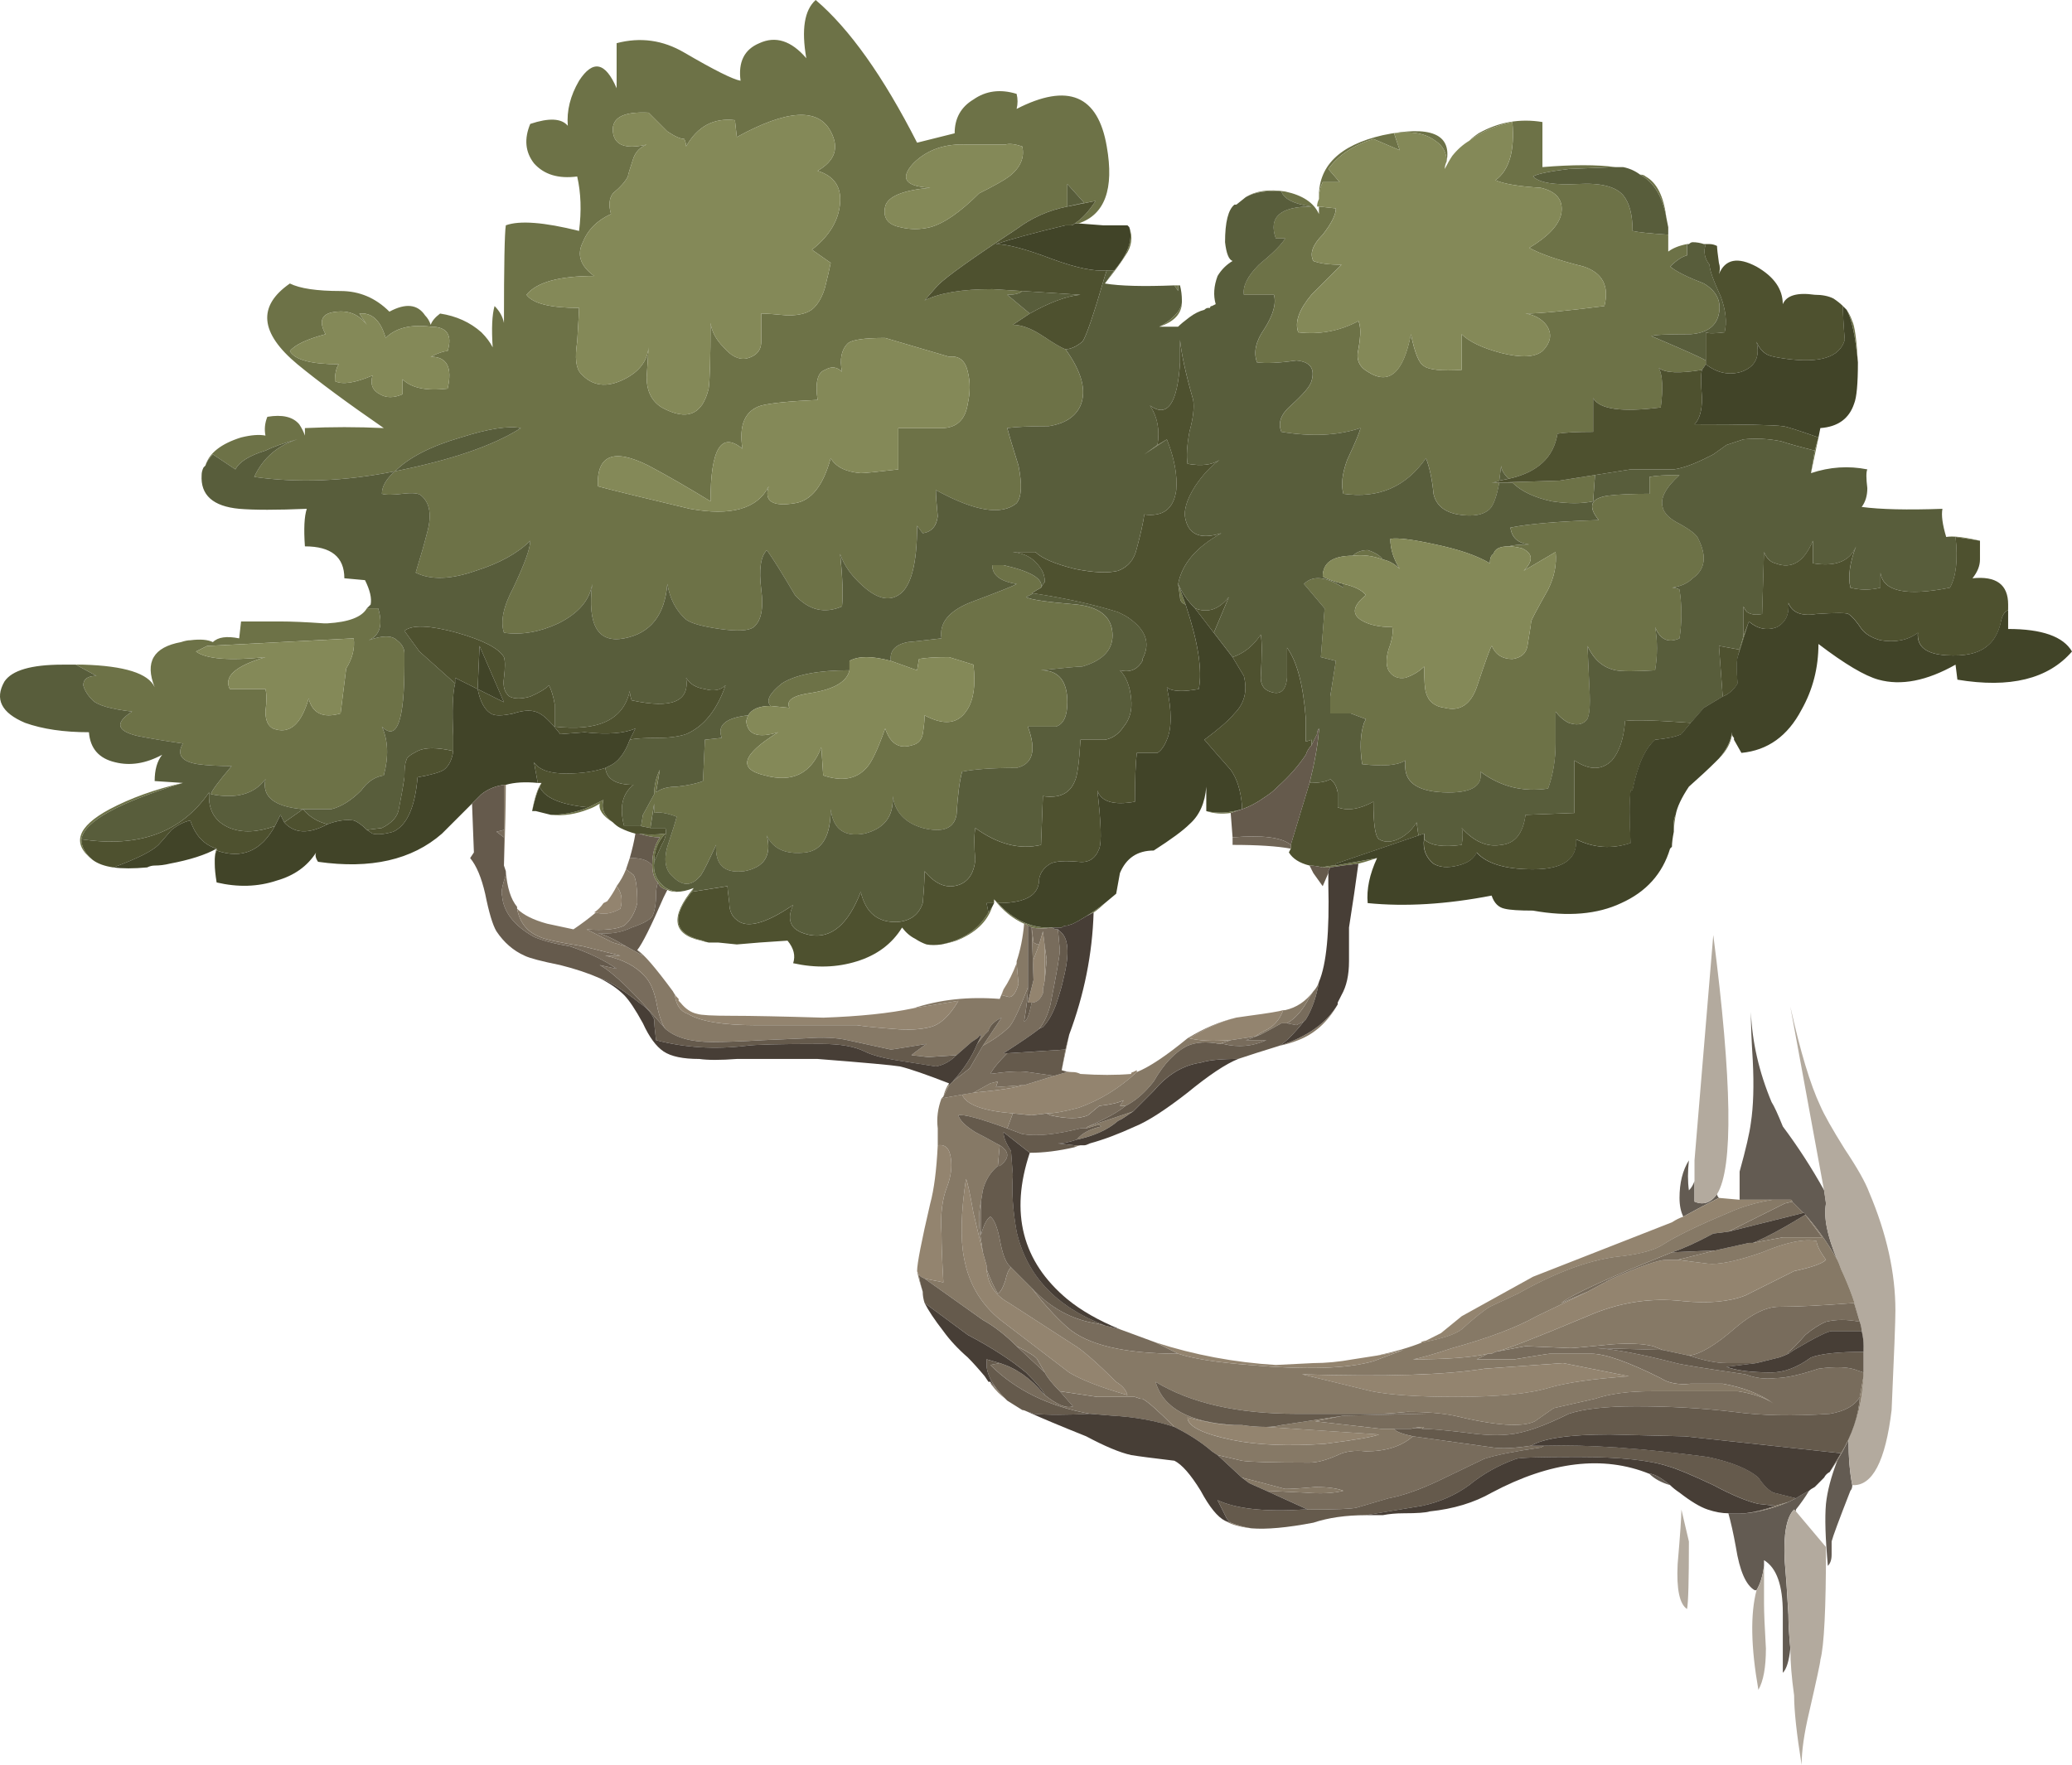
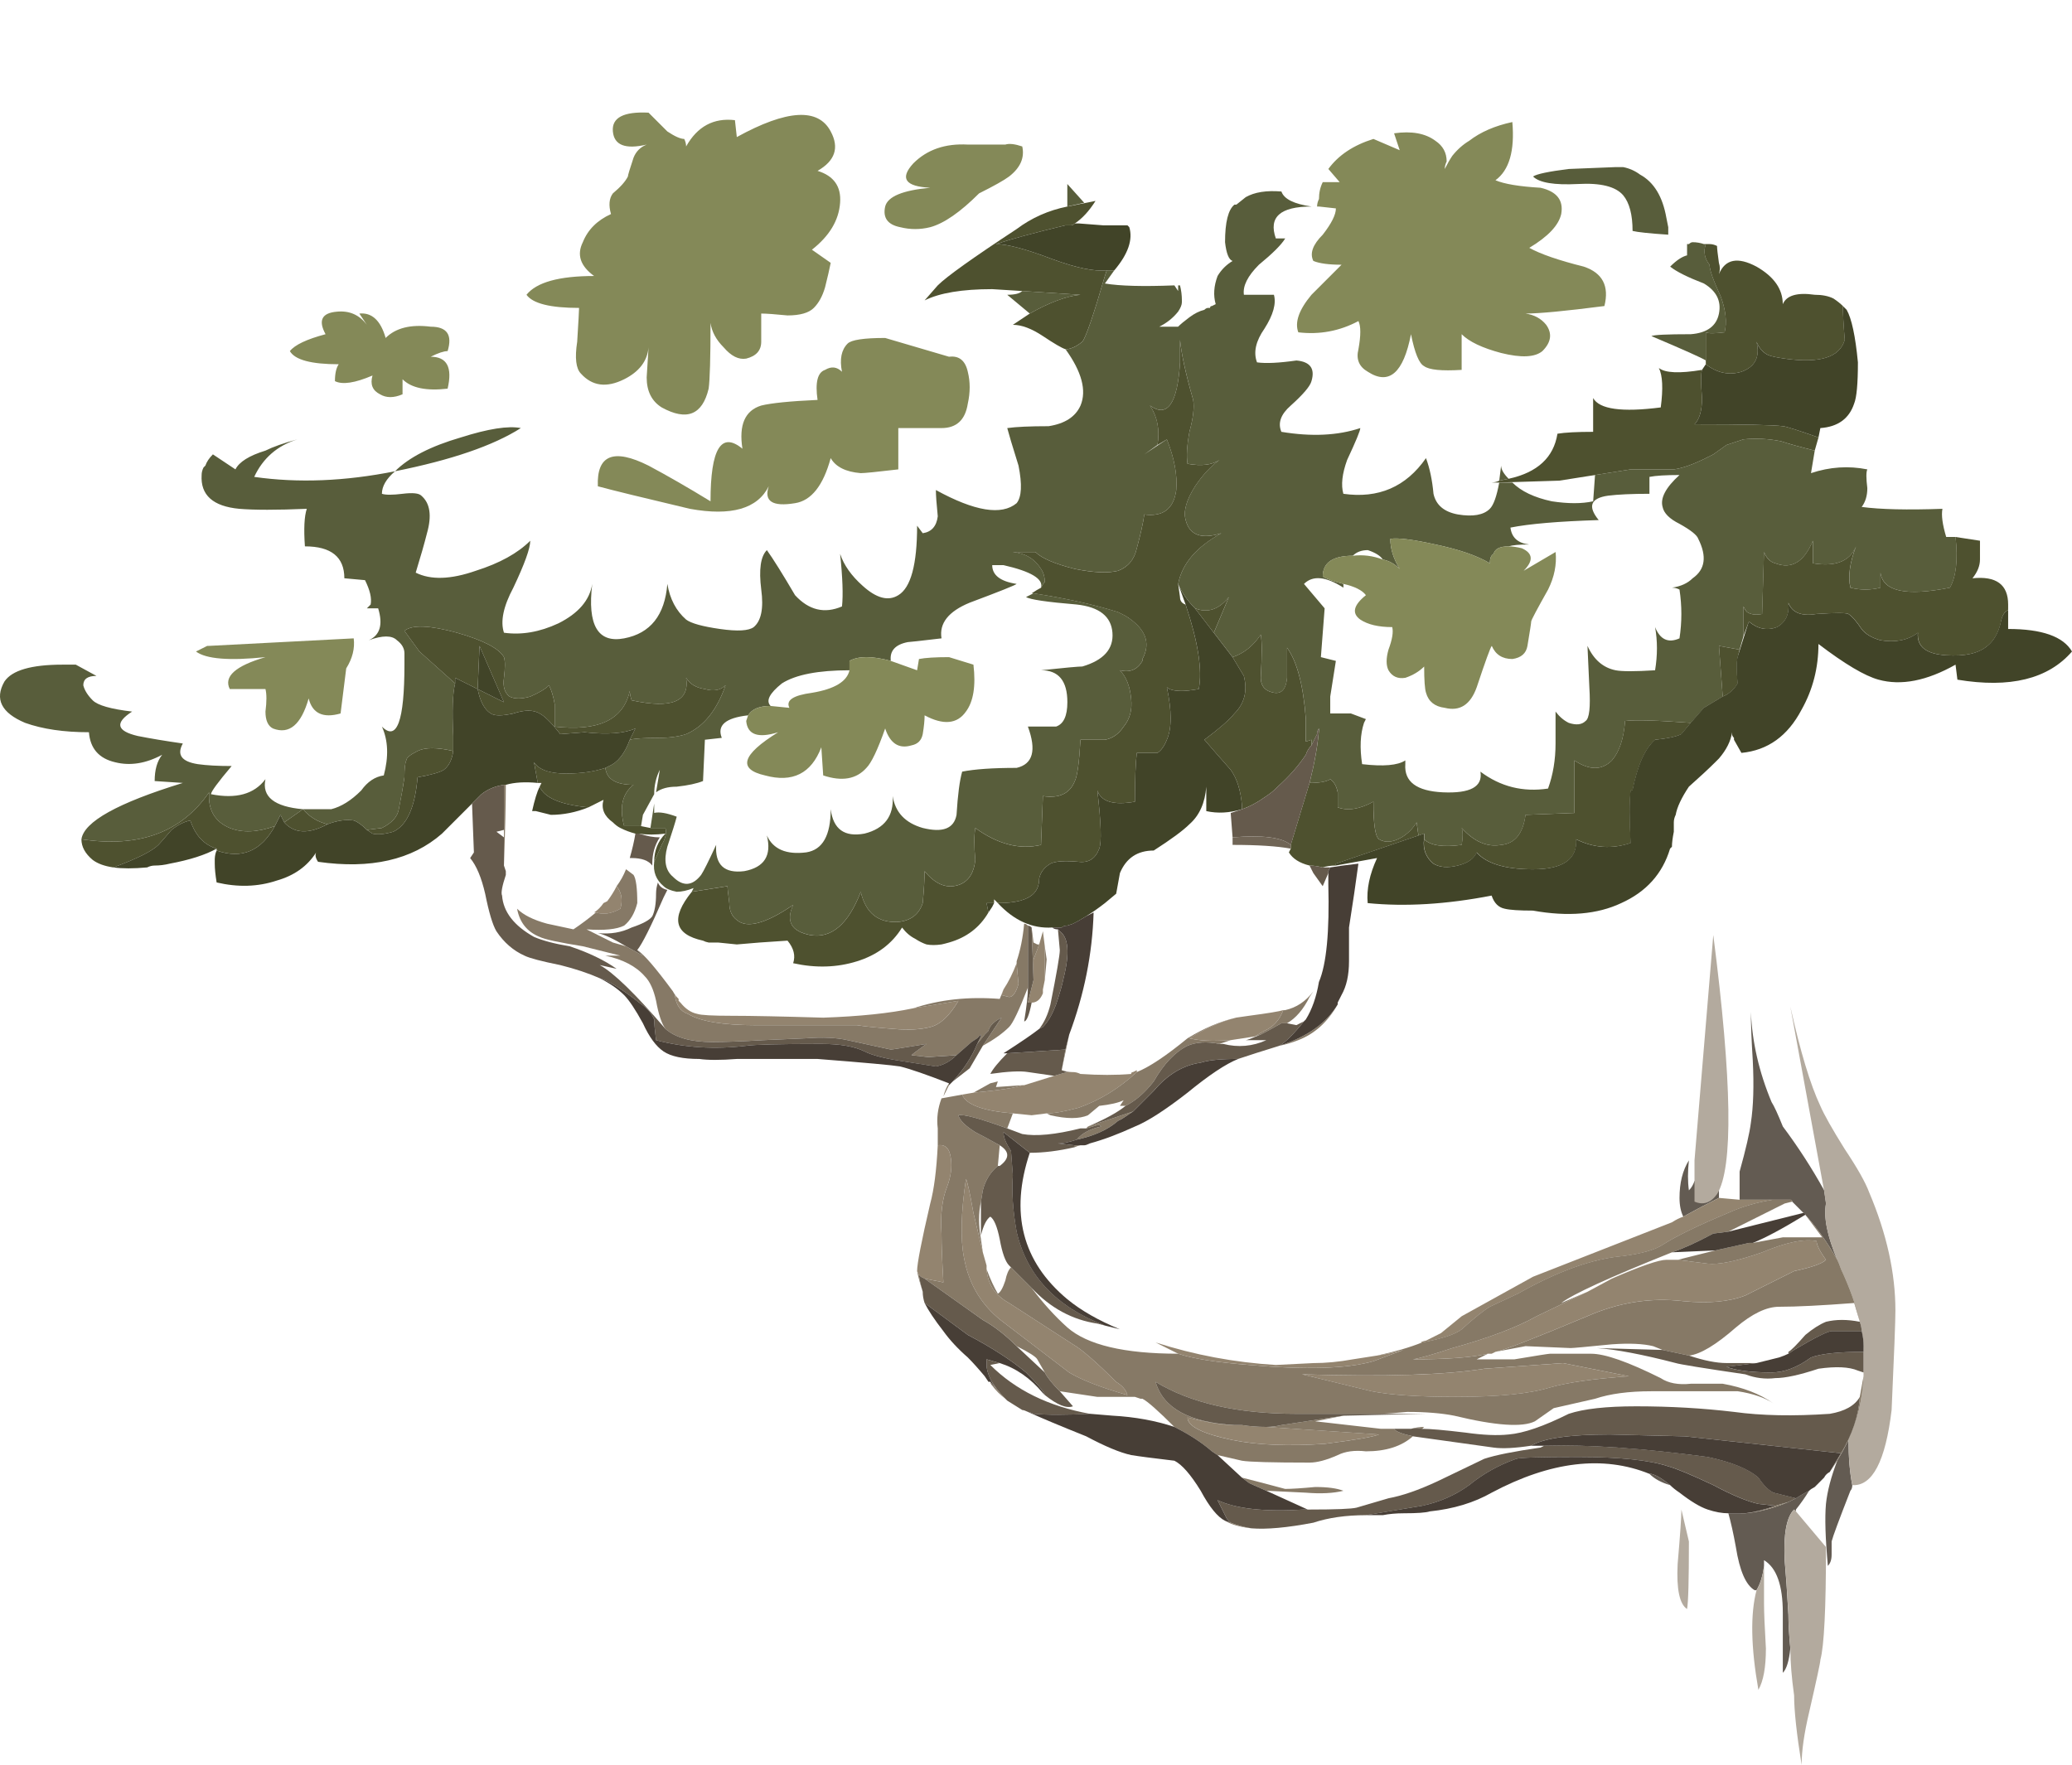
<svg xmlns="http://www.w3.org/2000/svg" xmlns:ns1="http://sodipodi.sourceforge.net/DTD/sodipodi-0.dtd" xmlns:ns2="http://www.inkscape.org/namespaces/inkscape" id="Layer_1" ns1:docname="_svgclean2.svg" xml:space="preserve" viewBox="0 0 55.168 46.999" version="1.1" y="0px" x="0px" ns2:version="0.48.3.1 r9886">
  <ns1:namedview id="namedview33" bordercolor="#666666" ns2:pageshadow="2" guidetolerance="10" pagecolor="#ffffff" gridtolerance="10" ns2:window-maximized="0" ns2:zoom="5.0212766" objecttolerance="10" borderopacity="1" ns2:current-layer="Layer_1" ns2:cx="27.593163" ns2:cy="23.499" ns2:window-y="0" ns2:window-x="0" ns2:window-width="785" showgrid="false" ns2:pageopacity="0" ns2:window-height="645" />
  <g id="g3" transform="translate(.018)">
-     <path id="path5" style="fill-rule:evenodd;fill:#6d7247" ns2:connector-curvature="0" d="m44.4 6.25v0.45c0.123-0.093 0.29-0.16 0.5-0.2v0.3c-0.134 0.034-0.284 0.133-0.45 0.3 0.166 0.133 0.467 0.283 0.899 0.45 0.334 0.2 0.467 0.467 0.4 0.8-0.065 0.333-0.315 0.517-0.749 0.55-0.634 0-0.983 0.017-1.05 0.05 0.866 0.367 1.35 0.583 1.45 0.65v0.1l-0.1 0.15c-0.6 0.1-0.983 0.083-1.149-0.05 0.1 0.2 0.116 0.55 0.05 1.05-1.033 0.133-1.634 0.05-1.8-0.25v0.9c-0.434 0-0.75 0.017-0.95 0.05-0.101 0.633-0.533 1.034-1.3 1.2-0.134-0.133-0.2-0.25-0.2-0.35l-0.05 0.4c-0.058 0.029-0.124 0.045-0.2 0.05h0.2c-0.067 0.367-0.15 0.6-0.25 0.7-0.167 0.167-0.45 0.217-0.851 0.15-0.366-0.067-0.583-0.25-0.649-0.55-0.034-0.367-0.101-0.683-0.2-0.95-0.533 0.767-1.267 1.083-2.2 0.95-0.066-0.233-0.033-0.533 0.1-0.9 0.233-0.5 0.351-0.783 0.351-0.85-0.601 0.2-1.3 0.233-2.101 0.1-0.1-0.233-0.017-0.467 0.25-0.7 0.334-0.3 0.517-0.517 0.551-0.65 0.1-0.333-0.034-0.517-0.4-0.55-0.467 0.066-0.816 0.083-1.05 0.05-0.101-0.267-0.033-0.566 0.2-0.9 0.233-0.367 0.316-0.667 0.25-0.9h-0.802c-0.033-0.233 0.101-0.5 0.4-0.8 0.366-0.3 0.6-0.533 0.7-0.7h-0.25c-0.2-0.567 0.116-0.85 0.95-0.85-0.467-0.067-0.733-0.2-0.801-0.4-0.399-0.033-0.715 0.017-0.949 0.15 0.267-0.167 0.616-0.217 1.05-0.15 0.467 0.1 0.767 0.3 0.899 0.6v-0.2l0.45 0.05c0 0.167-0.116 0.4-0.35 0.7-0.267 0.267-0.351 0.5-0.25 0.7 0.166 0.066 0.416 0.1 0.75 0.1-0.134 0.133-0.4 0.4-0.8 0.8-0.334 0.4-0.45 0.733-0.351 1 0.566 0.066 1.101-0.033 1.601-0.3 0.066 0.133 0.066 0.383 0 0.75-0.067 0.267 0.017 0.467 0.25 0.6 0.566 0.367 0.949 0.033 1.149-1 0.101 0.5 0.217 0.783 0.351 0.85 0.133 0.1 0.466 0.133 1 0.1v-0.95c0.199 0.2 0.55 0.367 1.05 0.5 0.533 0.133 0.899 0.117 1.1-0.05 0.233-0.233 0.267-0.467 0.101-0.7-0.134-0.167-0.317-0.267-0.551-0.3 0.367 0 1.067-0.067 2.101-0.2 0.133-0.533-0.05-0.883-0.55-1.05-0.667-0.167-1.15-0.333-1.45-0.5 0.5-0.3 0.783-0.6 0.85-0.9 0.066-0.367-0.116-0.6-0.55-0.7-0.566-0.033-0.967-0.1-1.2-0.2 0.367-0.267 0.517-0.783 0.45-1.55-0.467 0.1-0.85 0.267-1.15 0.5 0.067-0.067 0.15-0.133 0.25-0.2 0.534-0.3 1.101-0.4 1.7-0.3v1.2c0.8-0.067 1.45-0.067 1.95 0l-1.25 0.05c-0.533 0.067-0.85 0.133-0.95 0.2 0.167 0.167 0.566 0.233 1.2 0.2 0.6-0.033 1 0.067 1.2 0.3 0.166 0.2 0.25 0.517 0.25 0.95 0.133 0.033 0.45 0.067 0.95 0.1zm-0.75-1.6c0.066 0 0.116 0.017 0.149 0.05 0.3 0.167 0.483 0.533 0.55 1.1-0.099-0.567-0.332-0.95-0.699-1.15zm5.5 3.6c0.066 0.1 0.116 0.2 0.149 0.3 0.066 0.133 0.117 0.5 0.15 1.1-0.065-0.7-0.166-1.167-0.299-1.4zm-9.25 4.6 1.6-0.05 0.95-0.15-0.05 0.7c-0.301 0.066-0.667 0.066-1.101 0-0.467-0.1-0.816-0.267-1.05-0.5h-0.349zm8.5-1.2-0.2 0.95 0.1-0.6 0.1-0.35zm4.3 2.75-0.65-0.1h-0.25c0.167-0.033 0.467 0 0.9 0.1zm-6.6 5.15c-0.033 0.233-0.149 0.45-0.35 0.65 0.2-0.233 0.316-0.467 0.35-0.7v0.05zm-1.5 2.15c-0.03 0.151-0.047 0.293-0.05 0.425v-0.225c0-0.067 0.016-0.133 0.05-0.2zm1.65-4.2 0.05-0.2 0.101-0.35 0.149-0.4-0.3 0.95zm-11.05 5.6c0.1-0.033 0.217-0.05 0.35-0.05l1.101-0.2c-0.2 0.066-0.367 0.117-0.5 0.15-0.301 0.033-0.551 0.067-0.75 0.1h-0.201zm0.55-7.55c0.3 0.067 0.5 0.167 0.6 0.3-0.333 0.267-0.383 0.483-0.149 0.65 0.2 0.133 0.483 0.2 0.85 0.2 0.033 0.133 0 0.333-0.1 0.6-0.066 0.233-0.066 0.417 0 0.55 0.1 0.167 0.25 0.233 0.45 0.2 0.199-0.066 0.366-0.167 0.5-0.3 0 0.367 0.017 0.6 0.05 0.7 0.066 0.233 0.233 0.367 0.5 0.4 0.399 0.1 0.684-0.083 0.85-0.55 0.233-0.7 0.367-1.066 0.4-1.1 0.1 0.233 0.283 0.35 0.55 0.35 0.233-0.033 0.366-0.15 0.4-0.35 0.066-0.4 0.1-0.617 0.1-0.65s0.15-0.316 0.45-0.85c0.166-0.333 0.233-0.667 0.2-1l-0.851 0.5c0.267-0.267 0.25-0.467-0.05-0.6-0.134-0.033-0.25-0.05-0.35-0.05 0.1-0.033 0.283-0.05 0.55-0.05-0.3-0.033-0.467-0.183-0.5-0.45 0.5-0.1 1.283-0.167 2.35-0.2-0.3-0.367-0.217-0.583 0.25-0.65 0.267-0.034 0.634-0.05 1.101-0.05v-0.45c0.166-0.034 0.433-0.05 0.8-0.05-0.367 0.333-0.517 0.617-0.45 0.85 0.033 0.167 0.184 0.317 0.45 0.45 0.3 0.167 0.467 0.3 0.5 0.4 0.233 0.467 0.184 0.816-0.15 1.05-0.133 0.133-0.316 0.217-0.55 0.25 0.066 0 0.134 0.017 0.2 0.05 0.066 0.433 0.066 0.867 0 1.3-0.3 0.133-0.517 0.033-0.65-0.3 0.066 0.367 0.066 0.75 0 1.15-0.533 0.033-0.883 0.033-1.05 0-0.333-0.067-0.583-0.283-0.75-0.65 0 0.033 0.017 0.4 0.05 1.1 0.033 0.534 0 0.833-0.1 0.9-0.101 0.1-0.25 0.117-0.45 0.05-0.134-0.067-0.25-0.167-0.35-0.3v0.85c0 0.434-0.067 0.833-0.2 1.2-0.667 0.1-1.267-0.05-1.8-0.45 0.066 0.4-0.267 0.583-1 0.55-0.7-0.033-1.034-0.283-1-0.75v-0.1c-0.2 0.133-0.584 0.167-1.15 0.1-0.066-0.434-0.05-0.8 0.05-1.1l0.05-0.1-0.401-0.15h-0.55v-0.45l0.149-0.95-0.399-0.1 0.1-1.3-0.55-0.65c0.233-0.233 0.583-0.2 1.05 0.1v-0.1zm1.05-0.65c-0.267-0.1-0.533-0.133-0.8-0.1 0.1-0.1 0.233-0.15 0.4-0.15 0.2 0.067 0.333 0.15 0.4 0.25zm-1.7-9.6c-0.033-0.867 0.534-1.433 1.7-1.7 1.267-0.267 1.834-0.033 1.7 0.7 0-0.233-0.1-0.417-0.3-0.55-0.267-0.2-0.634-0.267-1.101-0.2l0.151 0.45-0.7-0.3c-0.533 0.167-0.934 0.433-1.2 0.8l0.301 0.35h-0.451c-0.066 0.133-0.1 0.283-0.1 0.45zm-4.25 3.4c0.2-0.1 0.367-0.233 0.5-0.4 0.065-0.097 0.099-0.18 0.101-0.25-0.004 0.301-0.204 0.517-0.601 0.65zm0.4-1.1h0.1v0.15l-0.1-0.15zm-1.6-0.4c0.366-0.434 0.5-0.817 0.399-1.15 0.101 0.267 0.066 0.517-0.1 0.75-0.101 0.167-0.283 0.417-0.55 0.75l0.251-0.35zm-2.25 1.15-0.45 0.3c0.233 0 0.5 0.1 0.8 0.3s0.5 0.316 0.6 0.35c0.434 0.6 0.567 1.1 0.4 1.5-0.134 0.3-0.417 0.483-0.85 0.55-0.5 0-0.867 0.017-1.101 0.05 0.034 0.133 0.133 0.467 0.3 1 0.101 0.5 0.084 0.833-0.05 1-0.4 0.333-1.117 0.217-2.15-0.35 0 0.133 0.017 0.367 0.05 0.7-0.034 0.267-0.167 0.417-0.4 0.45l-0.149-0.2c0 1.033-0.167 1.65-0.5 1.85-0.267 0.167-0.583 0.083-0.95-0.25-0.3-0.267-0.5-0.55-0.6-0.85 0.066 0.633 0.083 1.1 0.05 1.4-0.467 0.2-0.883 0.1-1.25-0.3-0.333-0.567-0.583-0.967-0.75-1.2-0.167 0.167-0.217 0.517-0.15 1.05 0.067 0.5 0 0.833-0.2 1-0.133 0.1-0.433 0.117-0.9 0.05s-0.767-0.15-0.9-0.25c-0.267-0.233-0.433-0.55-0.5-0.95-0.067 0.833-0.45 1.317-1.15 1.45s-0.983-0.35-0.85-1.45c-0.067 0.434-0.367 0.784-0.9 1.05-0.5 0.233-0.983 0.316-1.45 0.25-0.1-0.3-0.017-0.7 0.25-1.2 0.3-0.633 0.45-1.05 0.45-1.25-0.333 0.333-0.817 0.6-1.45 0.8-0.667 0.233-1.2 0.25-1.6 0.05 0.133-0.433 0.233-0.783 0.3-1.05 0.133-0.467 0.083-0.8-0.15-1-0.067-0.067-0.233-0.083-0.5-0.05s-0.45 0.033-0.55 0c0-0.2 0.117-0.4 0.35-0.6-1.333 0.267-2.583 0.317-3.75 0.15 0.233-0.5 0.617-0.833 1.15-1-0.367 0.1-0.65 0.2-0.85 0.3-0.433 0.133-0.7 0.3-0.8 0.5l-0.6-0.4c-0.1 0.1-0.167 0.2-0.2 0.3 0.1-0.333 0.417-0.583 0.95-0.75 0.267-0.066 0.483-0.083 0.65-0.05-0.033-0.167-0.017-0.333 0.05-0.5 0.4-0.067 0.683 0 0.85 0.2 0.066 0.1 0.117 0.2 0.15 0.3v-0.2c0.7-0.033 1.4-0.033 2.1 0-0.967-0.667-1.733-1.233-2.3-1.7-1-0.833-1.066-1.55-0.2-2.15 0.267 0.133 0.716 0.2 1.35 0.2 0.5 0 0.934 0.183 1.3 0.55 0.433-0.233 0.75-0.2 0.95 0.1 0.067 0.067 0.117 0.15 0.15 0.25 0.033-0.1 0.117-0.2 0.25-0.3 0.433 0.066 0.8 0.233 1.1 0.5 0.133 0.133 0.233 0.267 0.3 0.4-0.033-0.5-0.017-0.867 0.05-1.1 0.133 0.133 0.217 0.283 0.25 0.45 0-1.533 0.017-2.4 0.05-2.6 0.367-0.133 1.017-0.083 1.95 0.15 0.067-0.533 0.05-1.017-0.05-1.45-0.5 0.066-0.883-0.05-1.15-0.35-0.233-0.3-0.267-0.65-0.1-1.05 0.5-0.167 0.833-0.15 1 0.05-0.033-0.4 0.066-0.8 0.3-1.2 0.367-0.566 0.7-0.5 1 0.2v-1.2c0.633-0.167 1.233-0.083 1.8 0.25 0.8 0.467 1.3 0.717 1.5 0.75-0.067-0.5 0.1-0.833 0.5-1 0.433-0.2 0.85-0.066 1.25 0.4-0.133-0.767-0.05-1.283 0.25-1.55 0.9 0.767 1.8 2.033 2.7 3.8l1-0.25c0-0.4 0.167-0.7 0.5-0.9 0.333-0.233 0.717-0.283 1.15-0.15 0.033 0.133 0.033 0.267 0 0.4 1.367-0.7 2.167-0.367 2.4 1 0.2 1.133-0.05 1.817-0.75 2.05h-0.1c0.2-0.133 0.384-0.333 0.551-0.6l-0.751 0.15 0.449-0.1-0.449-0.5v0.6c-0.5 0.1-0.95 0.3-1.351 0.6-1.167 0.767-1.867 1.267-2.1 1.5l-0.349 0.4c0.4-0.2 1-0.3 1.8-0.3l0.8 0.05c-0.066 0.067-0.2 0.1-0.4 0.1l0.6 0.5zm-19.35 13.2c-0.767-0.066-1.1-0.333-1-0.8-0.3 0.4-0.783 0.533-1.45 0.4 0-0.066 0.183-0.316 0.55-0.75-0.367 0-0.667-0.017-0.9-0.05-0.433-0.067-0.567-0.25-0.4-0.55-0.467-0.066-0.867-0.133-1.2-0.2-0.566-0.133-0.617-0.35-0.15-0.65-0.567-0.067-0.917-0.167-1.05-0.3s-0.217-0.267-0.25-0.4c0-0.167 0.117-0.25 0.35-0.25l-0.55-0.3h0.2c1.1 0.033 1.733 0.233 1.9 0.6-0.267-0.667-0.033-1.066 0.7-1.2 0.1-0.033 0.184-0.05 0.25-0.05 0.267-0.033 0.467-0.017 0.6 0.05 0.133-0.133 0.367-0.167 0.7-0.1l0.05-0.45h0.45 0.6c0.3 0 0.683 0.017 1.15 0.05h0.1c0.566-0.033 0.917-0.167 1.05-0.4h0.3c0.133 0.433 0.05 0.716-0.25 0.85 0.367-0.133 0.617-0.133 0.75 0 0.133 0.1 0.2 0.217 0.2 0.35v0.3c0 1.5-0.2 2.05-0.6 1.65 0.167 0.367 0.184 0.8 0.05 1.3-0.233 0.033-0.434 0.167-0.6 0.4-0.267 0.267-0.533 0.434-0.8 0.5h-0.75zm12.45-2.75c-0.133-0.133-0.033-0.333 0.3-0.6 0.367-0.233 0.967-0.35 1.8-0.35-0.067 0.3-0.4 0.5-1 0.6-0.5 0.066-0.7 0.2-0.6 0.4l-0.5-0.05zm-0.6 0.25-0.05 0.15c0.033 0.367 0.316 0.466 0.85 0.3-0.967 0.6-1.083 0.983-0.35 1.15 0.733 0.2 1.233-0.05 1.5-0.75l0.05 0.75c0.5 0.167 0.883 0.1 1.15-0.2 0.133-0.133 0.3-0.483 0.5-1.05 0.133 0.4 0.367 0.55 0.7 0.45 0.167-0.033 0.267-0.133 0.3-0.3 0.034-0.2 0.05-0.367 0.05-0.5 0.5 0.267 0.867 0.233 1.1-0.1 0.2-0.267 0.267-0.684 0.2-1.25l-0.65-0.2c-0.367 0-0.633 0.017-0.8 0.05l-0.05 0.3-0.7-0.25c-0.034-0.267 0.117-0.434 0.45-0.5 0.033 0 0.333-0.033 0.9-0.1-0.066-0.4 0.184-0.717 0.75-0.95 0.8-0.3 1.217-0.466 1.25-0.5-0.433-0.066-0.65-0.233-0.65-0.5h0.3c0.733 0.167 1.066 0.367 1 0.6-0.066 0.033-0.15 0.083-0.25 0.15h0.05c-0.066 0.034-0.134 0.067-0.2 0.1 0.101 0.067 0.55 0.133 1.351 0.2 0.6 0.066 0.916 0.316 0.949 0.75 0.034 0.433-0.233 0.733-0.8 0.9-0.1 0-0.467 0.033-1.1 0.1 0.467 0 0.7 0.283 0.7 0.85 0 0.367-0.101 0.583-0.301 0.65h-0.75c0.233 0.633 0.134 1-0.3 1.1-0.633 0-1.117 0.033-1.45 0.1-0.067 0.233-0.117 0.617-0.15 1.15-0.067 0.367-0.367 0.483-0.9 0.35-0.466-0.133-0.733-0.417-0.8-0.85 0.033 0.533-0.217 0.867-0.75 1-0.533 0.1-0.833-0.117-0.9-0.65 0 0.7-0.217 1.083-0.65 1.15-0.534 0.066-0.883-0.083-1.05-0.45 0.133 0.533-0.066 0.85-0.6 0.95-0.533 0.066-0.783-0.167-0.75-0.7-0.2 0.433-0.333 0.7-0.4 0.8-0.233 0.3-0.483 0.317-0.75 0.05-0.2-0.167-0.25-0.434-0.15-0.8 0.133-0.4 0.217-0.667 0.25-0.8-0.267-0.1-0.467-0.133-0.6-0.1v-0.25l-0.1 0.65-0.249-0.05 0.05-0.3 0.3-0.55c0-0.233 0.05-0.45 0.15-0.65l-0.1 0.6c0.133-0.1 0.316-0.15 0.55-0.15 0.3-0.034 0.533-0.083 0.7-0.15l0.05-1.1 0.45-0.05c-0.133-0.333 0.1-0.533 0.7-0.6zm10.9-7.2 0.25-0.15-0.6 0.4 0.35-0.25zm-3.95-7.15c0.3-0.233 0.417-0.5 0.35-0.8-0.2-0.066-0.35-0.083-0.45-0.05h-1c-0.6-0.033-1.083 0.133-1.45 0.5-0.367 0.4-0.216 0.617 0.45 0.65-0.733 0.067-1.133 0.233-1.2 0.5-0.066 0.3 0.067 0.483 0.4 0.55 0.267 0.067 0.533 0.067 0.8 0 0.367-0.1 0.8-0.4 1.3-0.9 0.4-0.2 0.667-0.35 0.8-0.45zm-5.1-0.15c0.467-0.267 0.583-0.617 0.35-1.05-0.333-0.633-1.167-0.583-2.5 0.15l-0.05-0.45c-0.566-0.067-1 0.167-1.3 0.7 0-0.066-0.017-0.133-0.05-0.2-0.1 0-0.25-0.067-0.45-0.2l-0.5-0.5c-0.667-0.033-0.983 0.133-0.95 0.5 0.034 0.367 0.333 0.483 0.9 0.35-0.167 0.066-0.284 0.183-0.35 0.35-0.1 0.3-0.15 0.466-0.15 0.5-0.067 0.133-0.2 0.283-0.4 0.45-0.1 0.133-0.117 0.317-0.05 0.55-0.367 0.167-0.617 0.417-0.75 0.75-0.167 0.333-0.067 0.633 0.3 0.9-0.933 0-1.533 0.167-1.8 0.5 0.167 0.233 0.633 0.35 1.4 0.35 0 0.066-0.017 0.367-0.05 0.9-0.067 0.433-0.033 0.717 0.1 0.85 0.3 0.333 0.683 0.383 1.15 0.15 0.4-0.2 0.617-0.483 0.65-0.85l-0.05 0.8c0 0.367 0.133 0.633 0.4 0.8 0.667 0.367 1.083 0.2 1.25-0.5 0.033-0.233 0.05-0.817 0.05-1.75 0.033 0.233 0.15 0.45 0.35 0.65 0.2 0.233 0.4 0.333 0.6 0.3 0.267-0.066 0.4-0.216 0.4-0.45v-0.75c0.133 0 0.367 0.017 0.7 0.05 0.333 0 0.566-0.066 0.7-0.2s0.233-0.317 0.3-0.55c0.067-0.267 0.117-0.483 0.15-0.65l-0.5-0.35c0.467-0.367 0.717-0.783 0.75-1.25 0.033-0.433-0.167-0.717-0.6-0.85zm0.2 5.3c-0.2 0.066-0.267 0.333-0.2 0.8-0.733 0.033-1.233 0.083-1.5 0.15-0.433 0.133-0.6 0.517-0.5 1.15-0.567-0.467-0.85 0-0.85 1.4-0.6-0.367-1.15-0.684-1.65-0.95-0.933-0.467-1.383-0.283-1.35 0.55 0.367 0.1 1.184 0.3 2.45 0.6 1.1 0.2 1.8 0 2.1-0.6-0.133 0.4 0.1 0.55 0.7 0.45 0.434-0.066 0.75-0.467 0.95-1.2 0.133 0.233 0.4 0.367 0.8 0.4 0.1 0 0.434-0.033 1-0.1v-1.1h1.15c0.4 0 0.633-0.217 0.7-0.65 0.067-0.3 0.067-0.583 0-0.85-0.067-0.3-0.233-0.433-0.5-0.4l-1.7-0.5c-0.566 0-0.9 0.05-1 0.15-0.167 0.167-0.216 0.417-0.15 0.75-0.133-0.133-0.283-0.15-0.45-0.05zm-3.95 13.9c-0.1 0-0.183-0.017-0.25-0.05-0.133-0.034-0.217-0.1-0.25-0.2-0.1-0.1-0.15-0.25-0.15-0.45v-0.05c0-0.267 0.066-0.5 0.2-0.7-0.167 0-0.35-0.033-0.55-0.1 0.2 0.033 0.433 0.033 0.7 0-0.2 0.2-0.3 0.45-0.3 0.75-0.033 0.267 0.05 0.483 0.25 0.65 0.067 0.067 0.183 0.117 0.35 0.15zm0.85 1.35c-0.063-0.01-0.13-0.026-0.2-0.05-0.767-0.166-0.833-0.633-0.2-1.4l-0.05 0.1c-0.566 0.7-0.467 1.134 0.3 1.3 0.046 0.023 0.096 0.04 0.15 0.05zm12.5-9.55 0.2 0.55c-0.1-0.033-0.149-0.1-0.149-0.2l-0.051-0.35zm-4.1 9.05c-0.3-0.133-0.567-0.35-0.8-0.649l0.1 0.1c0.434 0.467 0.917 0.684 1.45 0.65-0.2 0.033-0.384 0.033-0.55 0-0.033-0.033-0.066-0.05-0.101-0.05-0.033-0.035-0.066-0.051-0.099-0.051zm-0.85-0.45c-0.133 0.399-0.45 0.699-0.95 0.899-0.144 0.048-0.277 0.081-0.4 0.101 0.062-0.013 0.128-0.03 0.2-0.051 0.467-0.133 0.817-0.399 1.05-0.8l0.1-0.149zm3-0.1c-0.1 0.1-0.2 0.183-0.3 0.25-0.071 0.036-0.138 0.069-0.199 0.101 0.158-0.098 0.324-0.214 0.499-0.351zm3.65-2.5c-0.1 0.034-0.2 0.067-0.3 0.1-0.233 0.033-0.45 0.017-0.65-0.05 0.3 0.067 0.617 0.05 0.95-0.05zm-22.8-12.55c-0.133-0.467-0.367-0.683-0.7-0.65l0.2 0.3c-0.2-0.267-0.467-0.383-0.8-0.35-0.4 0.034-0.5 0.233-0.3 0.6-0.5 0.133-0.817 0.283-0.95 0.45 0.133 0.233 0.567 0.35 1.3 0.35-0.067 0.1-0.1 0.25-0.1 0.45 0.2 0.1 0.533 0.05 1-0.15-0.066 0.233 0 0.4 0.2 0.5 0.167 0.1 0.367 0.1 0.6 0v-0.4c0.233 0.233 0.633 0.316 1.2 0.25 0.133-0.567-0.017-0.85-0.45-0.85 0.2-0.1 0.35-0.15 0.45-0.15 0.133-0.434-0.017-0.65-0.45-0.65-0.533-0.067-0.933 0.033-1.2 0.3zm0.25 3.55c1.5-0.3 2.617-0.683 3.35-1.15-0.333-0.066-0.867 0.017-1.6 0.25-0.8 0.233-1.383 0.533-1.75 0.9zm-5 4.65-0.3 0.15c0.267 0.2 0.883 0.25 1.85 0.15-0.8 0.233-1.117 0.517-0.95 0.85h0.95c0.034 0.133 0.034 0.333 0 0.6 0 0.233 0.067 0.383 0.2 0.45 0.433 0.167 0.75-0.1 0.95-0.8 0.1 0.4 0.383 0.533 0.85 0.4l0.15-1.2c0.167-0.267 0.233-0.533 0.2-0.8l-3.85 0.2h-0.05zm-3.35 5.15c0 0.2 0.1 0.383 0.3 0.55-0.567-0.433-0.417-0.883 0.45-1.35 0.567-0.3 1.217-0.533 1.95-0.7-1.733 0.533-2.633 1.033-2.7 1.5zm3.6 0.25v0.05c-0.029 0.059-0.046 0.133-0.05 0.225 0.003-0.123 0.02-0.214 0.05-0.275zm8.4-1c0.067-0.367 0.15-0.617 0.25-0.75l-0.05 0.1c-0.067 0.133-0.133 0.35-0.2 0.65zm2.15 0.3c-0.267-0.167-0.383-0.333-0.35-0.5-0.1 0.067-0.2 0.117-0.3 0.15-0.333 0.133-0.667 0.184-1 0.15 0.333 0 0.667-0.067 1-0.2l0.4-0.2c-0.067 0.233 0.017 0.433 0.25 0.6z" />
    <path id="path7" style="fill-rule:evenodd;fill:#585d3b" ns2:connector-curvature="0" d="m45.4 6.5c-0.067 0.2-0.034 0.383 0.1 0.55 0 0.133 0.1 0.417 0.3 0.85 0.134 0.367 0.167 0.684 0.101 0.95-0.267 0.033-0.434 0.033-0.5 0v0.75c-0.101-0.067-0.584-0.283-1.45-0.65 0.066-0.033 0.415-0.05 1.049-0.05 0.434-0.033 0.684-0.217 0.75-0.55s-0.066-0.6-0.4-0.8c-0.433-0.167-0.733-0.316-0.899-0.45 0.166-0.167 0.316-0.267 0.45-0.3v-0.3h0.05c0.033-0.033 0.066-0.05 0.1-0.05 0.101 0 0.2 0.017 0.3 0.05h0.049zm-1.05-0.7 0.05 0.25v0.2c-0.5-0.033-0.817-0.067-0.95-0.1 0-0.433-0.084-0.75-0.25-0.95-0.2-0.233-0.6-0.333-1.2-0.3-0.634 0.033-1.033-0.033-1.2-0.2 0.101-0.067 0.417-0.133 0.95-0.2l1.25-0.05h0.2c0.166 0.033 0.316 0.1 0.45 0.2 0.367 0.2 0.6 0.583 0.7 1.15zm-6.6 16.45-0.05-0.35c-0.101 0.167-0.233 0.3-0.4 0.4-0.233 0.133-0.434 0.15-0.6 0.05-0.101-0.067-0.15-0.4-0.15-1-0.366 0.2-0.684 0.25-0.95 0.15v-0.4c-0.033-0.167-0.1-0.283-0.199-0.35-0.101 0.067-0.284 0.1-0.551 0.1 0.134-0.533 0.217-1 0.25-1.4v-0.05c-0.033 0.033-0.05 0.083-0.05 0.15l-0.149 0.3v-0.15l-0.15 0.05v-0.6c-0.066-0.9-0.233-1.533-0.5-1.9v0.8c-0.033 0.367-0.2 0.483-0.5 0.35-0.134-0.066-0.2-0.183-0.2-0.35 0.033-0.6 0.033-0.983 0-1.15-0.2 0.3-0.45 0.5-0.75 0.6l-0.5-0.65 0.4-0.95c-0.267 0.333-0.566 0.434-0.9 0.3-0.2-0.2-0.35-0.417-0.45-0.65 0.101-0.533 0.483-0.983 1.15-1.35-0.533 0.167-0.85 0.05-0.95-0.35-0.066-0.233 0.017-0.533 0.25-0.9 0.2-0.3 0.417-0.534 0.65-0.7-0.2 0.133-0.483 0.167-0.851 0.1-0.033-0.2-0.017-0.483 0.051-0.85 0.1-0.367 0.133-0.65 0.1-0.85-0.2-0.7-0.316-1.233-0.35-1.6v0.6c-0.067 1.1-0.334 1.483-0.801 1.15 0.2 0.3 0.267 0.65 0.2 1.05l-0.35 0.25 0.6-0.4c0.2 0.5 0.283 0.95 0.25 1.35-0.066 0.5-0.35 0.717-0.85 0.65-0.033 0.233-0.101 0.533-0.2 0.9-0.066 0.3-0.233 0.5-0.5 0.6-0.267 0.066-0.65 0.05-1.15-0.05-0.533-0.133-0.883-0.283-1.05-0.45h-0.6c0.333 0.033 0.583 0.183 0.75 0.45 0.066 0.1 0.1 0.217 0.1 0.35-0.033 0.033-0.066 0.083-0.1 0.15 0.066-0.233-0.267-0.433-1-0.6h-0.3c0 0.267 0.217 0.434 0.65 0.5-0.033 0.034-0.45 0.2-1.25 0.5-0.566 0.233-0.816 0.55-0.75 0.95-0.566 0.067-0.867 0.1-0.9 0.1-0.333 0.066-0.483 0.233-0.45 0.5-0.5-0.133-0.867-0.133-1.1 0v0.25c-0.833 0-1.434 0.117-1.8 0.35-0.333 0.267-0.433 0.466-0.3 0.6-0.3 0-0.5 0.083-0.6 0.25-0.6 0.067-0.833 0.267-0.7 0.6l-0.45 0.05-0.05 1.1c-0.167 0.067-0.4 0.117-0.7 0.15-0.233 0-0.417 0.05-0.55 0.15l0.1-0.6c-0.1 0.2-0.15 0.417-0.15 0.65l-0.3 0.55-0.05 0.3h-0.45c-0.133-0.5-0.05-0.867 0.25-1.1-0.467 0-0.717-0.15-0.75-0.45l0.1-0.05c0.233-0.1 0.417-0.333 0.55-0.7 0.133-0.034 0.383-0.05 0.75-0.05 0.3 0 0.55-0.033 0.75-0.1 0.467-0.2 0.817-0.633 1.05-1.3-0.133 0.133-0.316 0.167-0.55 0.1-0.233-0.033-0.4-0.133-0.5-0.3 0.1 0.633-0.383 0.833-1.45 0.6-0.033-0.1-0.05-0.183-0.05-0.25-0.167 0.767-0.833 1.083-2 0.95v-0.6c-0.033-0.2-0.083-0.367-0.15-0.5-0.1 0.1-0.267 0.2-0.5 0.3-0.233 0.067-0.417 0.067-0.55 0-0.133-0.1-0.183-0.267-0.15-0.5 0.033-0.267 0.033-0.45 0-0.55-0.133-0.233-0.55-0.45-1.25-0.65-0.733-0.2-1.2-0.217-1.4-0.05l0.4 0.55 0.95 0.85c-0.067 0.267-0.083 0.733-0.05 1.4v0.4c-0.433-0.1-0.75-0.1-0.95 0s-0.3 0.183-0.3 0.25c-0.033 0.067-0.05 0.217-0.05 0.45-0.033 0.233-0.083 0.517-0.15 0.85-0.033 0.2-0.184 0.367-0.45 0.5l-0.4 0.05c-0.133-0.133-0.25-0.217-0.35-0.25-0.2-0.033-0.433 0-0.7 0.1-0.267-0.067-0.483-0.2-0.65-0.4h0.75c0.267-0.066 0.534-0.233 0.8-0.5 0.167-0.233 0.367-0.367 0.6-0.4 0.133-0.5 0.117-0.933-0.05-1.3 0.4 0.4 0.6-0.15 0.6-1.65v-0.3c0-0.133-0.067-0.25-0.2-0.35-0.133-0.133-0.383-0.133-0.75 0 0.3-0.133 0.383-0.417 0.25-0.85h-0.3c0.033-0.034 0.067-0.067 0.1-0.1 0.033-0.167-0.017-0.383-0.15-0.65l-0.55-0.05c0-0.566-0.35-0.85-1.05-0.85-0.033-0.466-0.017-0.8 0.05-1-0.8 0.034-1.4 0.034-1.8 0-0.7-0.066-1.033-0.367-1-0.9 0-0.066 0.017-0.133 0.05-0.2l0.05-0.05c0.033-0.1 0.1-0.2 0.2-0.3l0.6 0.4c0.1-0.2 0.367-0.367 0.8-0.5 0.2-0.1 0.483-0.2 0.85-0.3-0.533 0.167-0.917 0.5-1.15 1 1.167 0.167 2.417 0.117 3.75-0.15-0.233 0.2-0.35 0.4-0.35 0.6 0.1 0.033 0.283 0.033 0.55 0s0.433-0.017 0.5 0.05c0.233 0.2 0.283 0.533 0.15 1-0.067 0.267-0.167 0.617-0.3 1.05 0.4 0.2 0.934 0.183 1.6-0.05 0.633-0.2 1.117-0.467 1.45-0.8 0 0.2-0.15 0.617-0.45 1.25-0.267 0.5-0.35 0.9-0.25 1.2 0.467 0.066 0.95-0.017 1.45-0.25 0.533-0.267 0.833-0.617 0.9-1.05-0.133 1.1 0.15 1.583 0.85 1.45s1.083-0.617 1.15-1.45c0.067 0.4 0.233 0.717 0.5 0.95 0.133 0.1 0.433 0.183 0.9 0.25s0.767 0.05 0.9-0.05c0.2-0.167 0.267-0.5 0.2-1-0.067-0.534-0.017-0.883 0.15-1.05 0.167 0.233 0.417 0.633 0.75 1.2 0.367 0.4 0.783 0.5 1.25 0.3 0.033-0.3 0.017-0.767-0.05-1.4 0.1 0.3 0.3 0.583 0.6 0.85 0.367 0.333 0.683 0.417 0.95 0.25 0.333-0.2 0.5-0.817 0.5-1.85l0.15 0.2c0.233-0.034 0.367-0.184 0.4-0.45-0.034-0.333-0.05-0.567-0.05-0.7 1.033 0.567 1.75 0.684 2.15 0.35 0.134-0.167 0.15-0.5 0.05-1-0.167-0.533-0.266-0.867-0.3-1 0.233-0.033 0.601-0.05 1.101-0.05 0.433-0.067 0.716-0.25 0.85-0.55 0.167-0.4 0.033-0.9-0.4-1.5 0.134 0 0.284-0.066 0.45-0.2 0.099-0.133 0.299-0.717 0.599-1.75l0.05-0.15h0.2l-0.25 0.35c0.399 0.067 1.017 0.083 1.85 0.05l0.1 0.15v-0.15h0.05c0.033 0.133 0.05 0.267 0.05 0.4v0.05c-0.002 0.07-0.035 0.153-0.101 0.25-0.133 0.167-0.3 0.3-0.5 0.4h0.5c0.067-0.067 0.167-0.15 0.301-0.25 0.133-0.1 0.267-0.167 0.399-0.2 0.033-0.033 0.066-0.05 0.101-0.05h0.05c0-0.034 0.017-0.05 0.05-0.05l0.1-0.05c-0.067-0.233-0.05-0.483 0.05-0.75 0.1-0.167 0.233-0.3 0.399-0.4-0.1-0.034-0.166-0.2-0.2-0.5 0-0.534 0.084-0.867 0.25-1h0.051l0.25-0.2c0.234-0.133 0.55-0.183 0.95-0.15 0.067 0.2 0.334 0.333 0.801 0.4-0.834 0-1.15 0.283-0.95 0.85h0.25c-0.101 0.167-0.334 0.4-0.7 0.7-0.3 0.3-0.434 0.567-0.4 0.8h0.799c0.066 0.233-0.017 0.533-0.25 0.9-0.233 0.333-0.301 0.633-0.2 0.9 0.233 0.033 0.583 0.017 1.05-0.05 0.366 0.033 0.5 0.217 0.4 0.55-0.034 0.133-0.217 0.35-0.551 0.65-0.267 0.233-0.35 0.467-0.25 0.7 0.801 0.133 1.5 0.1 2.101-0.1 0 0.067-0.117 0.35-0.351 0.85-0.133 0.367-0.166 0.667-0.1 0.9 0.934 0.133 1.667-0.183 2.2-0.95 0.1 0.267 0.166 0.583 0.2 0.95 0.066 0.3 0.283 0.483 0.649 0.55 0.4 0.066 0.684 0.017 0.851-0.15 0.1-0.1 0.183-0.333 0.25-0.7h0.35c0.233 0.233 0.583 0.4 1.05 0.5 0.434 0.066 0.8 0.066 1.101 0l0.05-0.7 0.95-0.15h1.149c0.233-0.033 0.517-0.133 0.851-0.3l0.199-0.1 0.351-0.25 0.45-0.15c0.333-0.034 0.666-0.017 1 0.05 0.2 0.067 0.5 0.15 0.9 0.25l-0.1 0.6c0.5-0.167 1-0.2 1.5-0.1-0.033 0.067-0.033 0.233 0 0.5 0 0.2-0.05 0.367-0.15 0.5 0.5 0.067 1.217 0.083 2.15 0.05-0.033 0.167 0 0.417 0.1 0.75h0.25c0.066 0.6 0.017 1.05-0.149 1.35-1.167 0.233-1.784 0.1-1.851-0.4v0.4c-0.267 0.067-0.533 0.067-0.8 0-0.066-0.3-0.017-0.667 0.15-1.1-0.167 0.4-0.551 0.55-1.15 0.45v-0.6c-0.233 0.567-0.566 0.767-1 0.6-0.134-0.033-0.233-0.133-0.3-0.3l-0.05 1.65c-0.167 0.033-0.301 0.017-0.4-0.05-0.033-0.033-0.066-0.083-0.1-0.15v0.8l-0.1 0.35-0.55-0.1 0.1 1.35-0.5 0.3-0.35 0.4c-0.9-0.067-1.483-0.083-1.75-0.05-0.033 0.466-0.15 0.816-0.35 1.05-0.267 0.267-0.601 0.267-1 0v1.4l-1.3 0.05c-0.066 0.5-0.283 0.767-0.649 0.8-0.367 0.067-0.717-0.083-1.05-0.45 0.033 0.1 0.033 0.25 0 0.45-0.5 0.067-0.834 0.017-1-0.15v-0.15l-0.151 0.05zm2.4-9.5-0.25 0.05 0.05-0.4c0 0.1 0.067 0.217 0.2 0.35zm0 1.8c-0.233 0-0.367 0.067-0.4 0.2-0.066 0.033-0.1 0.117-0.1 0.25-0.334-0.2-0.817-0.367-1.45-0.5-0.601-0.133-1-0.183-1.2-0.15 0 0.267 0.083 0.533 0.25 0.8-0.134-0.133-0.283-0.217-0.45-0.25-0.066-0.1-0.2-0.183-0.399-0.25-0.167 0-0.301 0.05-0.4 0.15-0.533 0-0.8 0.184-0.8 0.55 0.1 0.066 0.283 0.133 0.55 0.2v0.1c-0.467-0.3-0.816-0.333-1.05-0.1l0.55 0.65-0.1 1.3 0.399 0.1-0.15 0.95v0.45h0.55l0.399 0.15-0.05 0.1c-0.1 0.3-0.116 0.667-0.05 1.1 0.566 0.066 0.95 0.033 1.15-0.1v0.1c-0.034 0.467 0.3 0.717 1 0.75 0.733 0.033 1.066-0.15 1-0.55 0.533 0.4 1.133 0.55 1.8 0.45 0.133-0.367 0.2-0.767 0.2-1.2v-0.85c0.1 0.133 0.216 0.233 0.35 0.3 0.2 0.067 0.35 0.05 0.45-0.05 0.1-0.067 0.133-0.367 0.1-0.9-0.033-0.7-0.05-1.066-0.05-1.1 0.167 0.367 0.417 0.583 0.75 0.65 0.167 0.033 0.517 0.033 1.05 0 0.066-0.4 0.066-0.783 0-1.15 0.134 0.333 0.351 0.433 0.65 0.3 0.066-0.433 0.066-0.867 0-1.3-0.066-0.034-0.134-0.05-0.2-0.05 0.233-0.033 0.417-0.117 0.55-0.25 0.334-0.233 0.384-0.583 0.15-1.05-0.033-0.1-0.2-0.233-0.5-0.4-0.267-0.133-0.417-0.284-0.45-0.45-0.066-0.233 0.083-0.517 0.45-0.85-0.367 0-0.634 0.017-0.8 0.05v0.45c-0.467 0-0.834 0.017-1.101 0.05-0.467 0.066-0.55 0.283-0.25 0.65-1.066 0.033-1.85 0.1-2.35 0.2 0.033 0.267 0.2 0.417 0.5 0.45-0.264 0-0.448 0.017-0.548 0.05zm-11.75-9.05v-0.6l0.449 0.5-0.449 0.1zm-1.2 2.25 1.55 0.1c-0.366 0.033-0.816 0.2-1.35 0.5l-0.6-0.5c0.2 0 0.334-0.033 0.4-0.1zm0.3 8.05c0.866 0.133 1.616 0.3 2.25 0.5l0.2 0.1c0.533 0.333 0.684 0.717 0.45 1.15v0.05c-0.134 0.233-0.334 0.316-0.601 0.25 0.167 0.167 0.267 0.417 0.3 0.75 0.034 0.3-0.033 0.55-0.199 0.75-0.134 0.2-0.301 0.316-0.5 0.35h-0.65c-0.033 0.6-0.083 0.966-0.15 1.1-0.133 0.333-0.416 0.467-0.85 0.4l-0.05 1.3c-0.566 0.133-1.15-0.017-1.75-0.45-0.034 0.2-0.034 0.483 0 0.85-0.034 0.333-0.167 0.55-0.4 0.65-0.333 0.133-0.65 0.017-0.95-0.35 0 0.2-0.017 0.483-0.05 0.85-0.1 0.3-0.316 0.467-0.65 0.5-0.533 0.033-0.867-0.233-1-0.8-0.333 0.866-0.783 1.25-1.35 1.15-0.5-0.101-0.65-0.367-0.45-0.801-0.733 0.5-1.233 0.634-1.5 0.4-0.133-0.1-0.2-0.25-0.2-0.45-0.033-0.267-0.05-0.417-0.05-0.45l-0.95 0.15 0.05-0.1c-0.167 0.067-0.317 0.1-0.45 0.1-0.167-0.033-0.283-0.083-0.35-0.15-0.2-0.167-0.283-0.383-0.25-0.65l0.2-0.45c0.1-0.167 0.133-0.317 0.1-0.45h-0.4l0.1-0.65v0.25c0.133-0.033 0.333 0 0.6 0.1-0.033 0.133-0.117 0.4-0.25 0.8-0.1 0.367-0.05 0.633 0.15 0.8 0.267 0.267 0.517 0.25 0.75-0.05 0.067-0.1 0.2-0.367 0.4-0.8-0.033 0.533 0.217 0.767 0.75 0.7 0.534-0.1 0.733-0.417 0.6-0.95 0.167 0.367 0.517 0.517 1.05 0.45 0.433-0.067 0.65-0.45 0.65-1.15 0.066 0.534 0.367 0.75 0.9 0.65 0.533-0.133 0.783-0.467 0.75-1 0.067 0.433 0.333 0.716 0.8 0.85 0.534 0.133 0.833 0.017 0.9-0.35 0.033-0.534 0.083-0.917 0.15-1.15 0.333-0.066 0.816-0.1 1.45-0.1 0.434-0.1 0.533-0.467 0.3-1.1h0.75c0.2-0.067 0.301-0.283 0.301-0.65 0-0.567-0.233-0.85-0.7-0.85 0.633-0.067 1-0.1 1.1-0.1 0.566-0.167 0.834-0.467 0.8-0.9-0.033-0.434-0.35-0.684-0.949-0.75-0.801-0.067-1.25-0.133-1.351-0.2 0.065-0.032 0.133-0.066 0.199-0.099zm-17-3.25c0.367-0.367 0.95-0.667 1.75-0.9 0.733-0.233 1.267-0.316 1.6-0.25-0.733 0.467-1.85 0.85-3.35 1.15zm-2.45 9l-0.5 0.35-0.1-0.2-0.15 0.3c-0.466 0.167-0.867 0.183-1.2 0.05-0.4-0.167-0.583-0.483-0.55-0.95-0.733 1.066-1.867 1.483-3.4 1.25 0.067-0.467 0.967-0.967 2.7-1.5l-0.75-0.05c0-0.3 0.066-0.533 0.2-0.7-0.433 0.233-0.85 0.3-1.25 0.2-0.433-0.1-0.667-0.367-0.7-0.8-0.667 0-1.233-0.083-1.7-0.25-0.633-0.267-0.816-0.633-0.55-1.1 0.2-0.3 0.717-0.45 1.55-0.45h0.35l0.55 0.3c-0.233 0-0.35 0.083-0.35 0.25 0.033 0.133 0.117 0.267 0.25 0.4s0.483 0.233 1.05 0.3c-0.467 0.3-0.417 0.517 0.15 0.65 0.333 0.066 0.733 0.133 1.2 0.2-0.167 0.3-0.033 0.483 0.4 0.55 0.233 0.033 0.533 0.05 0.9 0.05-0.367 0.434-0.55 0.684-0.55 0.75 0.667 0.133 1.15 0 1.45-0.4-0.1 0.467 0.233 0.733 1 0.8z" />
    <path id="path9" style="fill-rule:evenodd;fill:#848958" ns2:connector-curvature="0" d="m38.5 4.3c-0.033 0.067-0.05 0.133-0.05 0.2 0.066-0.133 0.133-0.25 0.2-0.35 0.133-0.167 0.283-0.3 0.449-0.4 0.301-0.233 0.684-0.4 1.15-0.5 0.066 0.767-0.083 1.283-0.45 1.55 0.234 0.1 0.635 0.167 1.201 0.2 0.434 0.1 0.616 0.333 0.55 0.7-0.067 0.3-0.35 0.6-0.85 0.9 0.3 0.167 0.783 0.333 1.45 0.5 0.5 0.167 0.683 0.517 0.55 1.05-1.033 0.133-1.733 0.2-2.101 0.2 0.233 0.033 0.417 0.133 0.551 0.3 0.166 0.233 0.133 0.467-0.101 0.7-0.2 0.167-0.566 0.183-1.1 0.05-0.5-0.133-0.851-0.3-1.05-0.5v0.95c-0.534 0.033-0.867 0-1-0.1-0.132-0.067-0.249-0.35-0.349-0.85-0.2 1.033-0.583 1.367-1.149 1-0.233-0.133-0.317-0.333-0.25-0.6 0.066-0.367 0.066-0.617 0-0.75-0.5 0.267-1.034 0.367-1.601 0.3-0.1-0.267 0.017-0.6 0.351-1 0.399-0.4 0.666-0.667 0.8-0.8-0.334 0-0.584-0.033-0.75-0.1-0.101-0.2-0.017-0.434 0.25-0.7 0.233-0.3 0.35-0.533 0.35-0.7l-0.451-0.05h-0.05c0-0.067 0.017-0.133 0.05-0.2 0-0.167 0.034-0.316 0.101-0.45h0.45l-0.301-0.35c0.267-0.367 0.667-0.633 1.2-0.8l0.7 0.3-0.15-0.45c0.467-0.066 0.834 0 1.101 0.2 0.199 0.133 0.299 0.317 0.299 0.55zm-2.5 10.5c0.267-0.033 0.533 0 0.8 0.1 0.167 0.033 0.316 0.117 0.45 0.25-0.167-0.267-0.25-0.533-0.25-0.8 0.2-0.033 0.6 0.017 1.2 0.15 0.633 0.133 1.116 0.3 1.45 0.5 0-0.133 0.033-0.217 0.1-0.25 0.033-0.133 0.167-0.2 0.4-0.2 0.1 0 0.216 0.017 0.35 0.05 0.3 0.133 0.316 0.333 0.05 0.6l0.851-0.5c0.033 0.333-0.034 0.667-0.2 1-0.3 0.533-0.45 0.816-0.45 0.85s-0.033 0.25-0.1 0.65c-0.034 0.2-0.167 0.316-0.4 0.35-0.267 0-0.45-0.117-0.55-0.35-0.033 0.033-0.167 0.4-0.4 1.1-0.166 0.467-0.45 0.65-0.85 0.55-0.267-0.033-0.434-0.167-0.5-0.4-0.033-0.1-0.05-0.333-0.05-0.7-0.134 0.133-0.301 0.233-0.5 0.3-0.2 0.034-0.351-0.033-0.45-0.2-0.066-0.133-0.066-0.317 0-0.55 0.1-0.267 0.133-0.466 0.1-0.6-0.366 0-0.649-0.067-0.85-0.2-0.233-0.167-0.184-0.383 0.149-0.65-0.1-0.133-0.3-0.233-0.6-0.3-0.267-0.066-0.45-0.133-0.55-0.2 0-0.367 0.267-0.55 0.8-0.55zm-16.1 4.25c0.1-0.167 0.3-0.25 0.6-0.25l0.5 0.05c-0.1-0.2 0.1-0.333 0.6-0.4 0.6-0.1 0.933-0.3 1-0.6v-0.25c0.233-0.133 0.6-0.133 1.1 0l0.7 0.25 0.05-0.3c0.167-0.033 0.433-0.05 0.8-0.05l0.65 0.2c0.067 0.566 0 0.983-0.2 1.25-0.233 0.333-0.6 0.367-1.1 0.1 0 0.133-0.017 0.3-0.05 0.5-0.033 0.167-0.133 0.267-0.3 0.3-0.333 0.1-0.567-0.05-0.7-0.45-0.2 0.567-0.367 0.917-0.5 1.05-0.267 0.3-0.65 0.367-1.15 0.2l-0.05-0.75c-0.267 0.7-0.767 0.95-1.5 0.75-0.733-0.167-0.617-0.55 0.35-1.15-0.534 0.167-0.817 0.067-0.85-0.3l0.05-0.15zm6.95-14.35c-0.133 0.1-0.4 0.25-0.8 0.45-0.5 0.5-0.933 0.8-1.3 0.9-0.267 0.067-0.533 0.067-0.8 0-0.333-0.066-0.467-0.25-0.4-0.55 0.067-0.267 0.467-0.433 1.2-0.5-0.667-0.033-0.817-0.25-0.45-0.65 0.367-0.367 0.85-0.533 1.45-0.5h1c0.1-0.033 0.25-0.017 0.45 0.05 0.067 0.3-0.05 0.567-0.35 0.8zm-4.9 5.15c0.167-0.1 0.316-0.083 0.45 0.05-0.066-0.333-0.017-0.583 0.15-0.75 0.1-0.1 0.434-0.15 1-0.15l1.7 0.5c0.267-0.033 0.433 0.1 0.5 0.4 0.067 0.267 0.067 0.55 0 0.85-0.067 0.433-0.3 0.65-0.7 0.65h-1.15v1.1c-0.566 0.067-0.9 0.1-1 0.1-0.4-0.033-0.667-0.167-0.8-0.4-0.2 0.733-0.517 1.133-0.95 1.2-0.6 0.1-0.833-0.05-0.7-0.45-0.3 0.6-1 0.8-2.1 0.6-1.267-0.3-2.083-0.5-2.45-0.6-0.033-0.833 0.417-1.017 1.35-0.55 0.5 0.267 1.05 0.583 1.65 0.95 0-1.4 0.283-1.867 0.85-1.4-0.1-0.633 0.067-1.017 0.5-1.15 0.267-0.066 0.767-0.117 1.5-0.15-0.067-0.467 0-0.733 0.2-0.8zm-0.2-5.3c0.433 0.133 0.633 0.417 0.6 0.85-0.033 0.467-0.283 0.883-0.75 1.25l0.5 0.35c-0.033 0.167-0.083 0.383-0.15 0.65-0.067 0.233-0.167 0.417-0.3 0.55s-0.367 0.2-0.7 0.2c-0.333-0.033-0.567-0.05-0.7-0.05v0.75c0 0.233-0.133 0.383-0.4 0.45-0.2 0.034-0.4-0.066-0.6-0.3-0.2-0.2-0.317-0.417-0.35-0.65 0 0.933-0.017 1.517-0.05 1.75-0.167 0.7-0.583 0.867-1.25 0.5-0.267-0.167-0.4-0.434-0.4-0.8l0.05-0.8c-0.033 0.367-0.25 0.65-0.65 0.85-0.467 0.233-0.85 0.183-1.15-0.15-0.133-0.133-0.167-0.417-0.1-0.85 0.033-0.533 0.05-0.833 0.05-0.9-0.767 0-1.233-0.117-1.4-0.35 0.267-0.333 0.867-0.5 1.8-0.5-0.367-0.267-0.466-0.567-0.3-0.9 0.133-0.333 0.383-0.583 0.75-0.75-0.067-0.233-0.05-0.417 0.05-0.55 0.2-0.167 0.333-0.316 0.4-0.45 0-0.034 0.05-0.2 0.15-0.5 0.066-0.167 0.183-0.284 0.35-0.35-0.567 0.133-0.867 0.017-0.9-0.35s0.284-0.533 0.95-0.5l0.5 0.5c0.2 0.133 0.35 0.2 0.45 0.2 0.033 0.066 0.05 0.133 0.05 0.2 0.3-0.533 0.733-0.767 1.3-0.7l0.05 0.45c1.333-0.733 2.167-0.783 2.5-0.15 0.233 0.433 0.117 0.783-0.35 1.05zm-11.5 4.45c0.267-0.267 0.667-0.367 1.2-0.3 0.433 0 0.583 0.216 0.45 0.65-0.1 0-0.25 0.05-0.45 0.15 0.433 0 0.583 0.283 0.45 0.85-0.566 0.066-0.967-0.017-1.2-0.25v0.4c-0.233 0.1-0.434 0.1-0.6 0-0.2-0.1-0.267-0.267-0.2-0.5-0.467 0.2-0.8 0.25-1 0.15 0-0.2 0.033-0.35 0.1-0.45-0.733 0-1.167-0.117-1.3-0.35 0.133-0.167 0.45-0.317 0.95-0.45-0.2-0.367-0.1-0.566 0.3-0.6 0.333-0.033 0.6 0.083 0.8 0.35l-0.2-0.3c0.333-0.033 0.567 0.183 0.7 0.65zm-4.75 8.2h0.05l3.85-0.2c0.033 0.267-0.033 0.533-0.2 0.8l-0.15 1.2c-0.466 0.133-0.75 0-0.85-0.4-0.2 0.7-0.517 0.967-0.95 0.8-0.133-0.066-0.2-0.217-0.2-0.45 0.034-0.267 0.034-0.467 0-0.6h-0.95c-0.167-0.333 0.15-0.617 0.95-0.85-0.966 0.1-1.583 0.05-1.85-0.15l0.3-0.15z" />
    <path id="path11" style="fill-rule:evenodd;fill:#4e512f" ns2:connector-curvature="0" d="m39.9 12.8 0.25-0.05c0.767-0.167 1.199-0.567 1.3-1.2 0.2-0.033 0.517-0.05 0.95-0.05v-0.9c0.166 0.3 0.767 0.383 1.8 0.25 0.066-0.5 0.05-0.85-0.05-1.05 0.166 0.133 0.55 0.15 1.149 0.05-0.033 0.1-0.033 0.35 0 0.75 0 0.333-0.066 0.566-0.2 0.7 1.334 0 2.117 0.017 2.351 0.05 0.066 0 0.383 0.1 0.95 0.3l-0.1 0.35c-0.399-0.1-0.7-0.183-0.899-0.25-0.334-0.067-0.667-0.083-1-0.05l-0.45 0.15-0.351 0.25-0.2 0.1c-0.334 0.167-0.617 0.267-0.851 0.3h-1.149l-0.95 0.15-0.95 0.15-1.6 0.05h-0.2c0.076-0.005 0.143-0.021 0.2-0.05zm9.15-4.65c0 0.2 0.017 0.5 0.05 0.9-0.133 0.467-0.666 0.633-1.6 0.5-0.233-0.033-0.384-0.066-0.45-0.1-0.133-0.067-0.233-0.184-0.3-0.35 0.1 0.4-0.033 0.667-0.4 0.8-0.333 0.1-0.65 0.033-0.95-0.2v-0.85c0.066 0.033 0.233 0.033 0.5 0 0.066-0.267 0.033-0.583-0.101-0.95-0.2-0.433-0.3-0.717-0.3-0.85-0.134-0.167-0.167-0.35-0.1-0.55h0.1c0.066 0 0.134 0.017 0.2 0.05 0 0.067 0.017 0.217 0.05 0.45 0.033 0.1 0.033 0.2 0 0.3 0.167-0.4 0.5-0.466 1-0.2 0.467 0.267 0.7 0.6 0.7 1 0.1-0.233 0.383-0.317 0.85-0.25 0.2 0 0.367 0.033 0.5 0.1 0.101 0.067 0.184 0.133 0.251 0.2zm3.65 6.25v0.5c0 0.167-0.066 0.333-0.2 0.5 0.634-0.066 0.95 0.167 0.95 0.7v0.15c-0.101 0.033-0.167 0.15-0.2 0.35-0.066 0.267-0.184 0.467-0.35 0.6-0.233 0.2-0.601 0.283-1.101 0.25-0.533-0.034-0.783-0.233-0.75-0.6-0.267 0.2-0.6 0.267-1 0.2-0.233-0.066-0.399-0.167-0.5-0.3-0.133-0.2-0.25-0.333-0.35-0.4-0.066-0.033-0.351-0.033-0.851 0-0.399 0.066-0.649-0.033-0.75-0.3 0.034 0.3-0.066 0.517-0.3 0.65-0.267 0.1-0.517 0.05-0.75-0.15l-0.149 0.4v-0.8c0.033 0.067 0.066 0.117 0.1 0.15 0.1 0.067 0.233 0.083 0.4 0.05l0.05-1.65c0.066 0.167 0.166 0.267 0.3 0.3 0.434 0.167 0.767-0.033 1-0.6v0.6c0.6 0.1 0.983-0.05 1.15-0.45-0.167 0.434-0.217 0.8-0.15 1.1 0.267 0.067 0.533 0.067 0.8 0v-0.4c0.066 0.5 0.684 0.633 1.851 0.4 0.166-0.3 0.216-0.75 0.149-1.35l0.651 0.1zm-6.4 2.9-0.05 0.2c-0.033 0.133-0.033 0.367 0 0.7-0.1 0.167-0.233 0.283-0.4 0.35l-0.1-1.35 0.55 0.1zm-8.4 5.05c0.166 0.167 0.5 0.217 1 0.15 0.033-0.2 0.033-0.35 0-0.45 0.333 0.367 0.683 0.517 1.05 0.45 0.366-0.033 0.583-0.3 0.649-0.8l1.301-0.05v-1.4c0.399 0.267 0.733 0.267 1 0 0.199-0.233 0.316-0.583 0.35-1.05 0.267-0.034 0.85-0.017 1.75 0.05l-0.25 0.3c-0.134 0.067-0.366 0.117-0.7 0.15-0.267 0.233-0.467 0.683-0.6 1.35h-0.05c-0.034 0.3-0.034 0.767 0 1.4-0.5 0.167-0.983 0.133-1.45-0.1 0.033 0.533-0.351 0.8-1.15 0.8-0.733 0-1.233-0.15-1.5-0.45-0.066 0.167-0.233 0.283-0.5 0.35s-0.483 0.05-0.649-0.05c-0.201-0.167-0.285-0.383-0.251-0.65zm-2.35 0.7c-0.133 0-0.25 0.017-0.35 0.05-0.134-0.033-0.25-0.05-0.351-0.05-0.267-0.066-0.449-0.183-0.55-0.35l0.05-0.1v-0.1l0.5-1.65c0.267 0 0.45-0.033 0.551-0.1 0.1 0.067 0.166 0.183 0.199 0.35v0.4c0.267 0.1 0.584 0.05 0.95-0.15 0 0.6 0.05 0.933 0.15 1 0.166 0.1 0.366 0.083 0.6-0.05 0.167-0.1 0.3-0.233 0.4-0.4l0.05 0.35-2.199 0.75v0.05zm-8.15-14.7c0.533-0.3 0.983-0.467 1.35-0.5l-1.55-0.1-0.8-0.05c-0.8 0-1.4 0.1-1.8 0.3l0.35-0.4c0.233-0.233 0.933-0.733 2.1-1.5 0.4-0.3 0.851-0.5 1.351-0.6l0.75-0.15c-0.168 0.267-0.351 0.467-0.551 0.6-0.034 0.033-0.067 0.05-0.1 0.05h-0.05-0.101c-0.833 0.2-1.45 0.367-1.85 0.5 0.3 0 0.8 0.133 1.5 0.4 0.634 0.233 1.116 0.333 1.45 0.3l-0.049 0.15c-0.3 1.033-0.5 1.617-0.6 1.75-0.166 0.133-0.316 0.2-0.45 0.2-0.1-0.033-0.3-0.15-0.6-0.35s-0.566-0.3-0.8-0.3l0.45-0.3zm-19.85 13.55 0.5-0.35c0.167 0.2 0.383 0.333 0.65 0.4-0.5 0.267-0.883 0.25-1.15-0.05zm2.2 0.2 0.4-0.05c0.267-0.133 0.417-0.3 0.45-0.5 0.066-0.333 0.117-0.617 0.15-0.85 0-0.233 0.017-0.383 0.05-0.45 0-0.067 0.1-0.15 0.3-0.25s0.517-0.1 0.95 0c-0.033 0.233-0.117 0.4-0.25 0.5-0.1 0.067-0.333 0.133-0.7 0.2-0.067 0.8-0.283 1.283-0.65 1.45-0.233 0.067-0.417 0.083-0.55 0.05l-0.15-0.1zm2.35-3.9-0.95-0.85-0.4-0.55c0.2-0.167 0.667-0.15 1.4 0.05 0.7 0.2 1.117 0.417 1.25 0.65 0.033 0.1 0.033 0.283 0 0.55-0.033 0.233 0.017 0.4 0.15 0.5 0.133 0.067 0.317 0.067 0.55 0 0.233-0.1 0.4-0.2 0.5-0.3 0.066 0.133 0.117 0.3 0.15 0.5v0.6c1.167 0.133 1.833-0.184 2-0.95 0 0.067 0.017 0.15 0.05 0.25 1.067 0.233 1.55 0.033 1.45-0.6 0.1 0.167 0.267 0.267 0.5 0.3 0.233 0.066 0.417 0.033 0.55-0.1-0.233 0.667-0.583 1.1-1.05 1.3-0.2 0.067-0.45 0.1-0.75 0.1-0.367 0-0.617 0.017-0.75 0.05l0.15-0.3c-0.3 0.133-0.75 0.167-1.35 0.1l-0.65 0.05c-0.233-0.3-0.417-0.483-0.55-0.55-0.167-0.1-0.4-0.1-0.7 0-0.3 0.067-0.5 0.067-0.6 0-0.167-0.1-0.283-0.317-0.35-0.65l0.7 0.35-0.65-1.5-0.05 1.15-0.6-0.3v0.15zm-4.8 3.8c-0.367 0.667-0.883 0.883-1.55 0.65v-0.05c-0.333-0.1-0.567-0.35-0.7-0.75-0.167 0.033-0.333 0.117-0.5 0.25-0.2 0.233-0.316 0.367-0.35 0.4-0.167 0.167-0.567 0.367-1.2 0.6-0.233-0.033-0.417-0.1-0.55-0.2-0.2-0.167-0.3-0.35-0.3-0.55 1.533 0.233 2.667-0.184 3.4-1.25-0.033 0.467 0.15 0.783 0.55 0.95 0.333 0.133 0.733 0.117 1.2-0.05zm9.75 0 0.25 0.05h0.4c0.033 0.133 0 0.284-0.1 0.45l-0.2 0.45c0-0.3 0.1-0.55 0.3-0.75-0.267 0.033-0.5 0.033-0.7 0h-0.1c-0.133-0.034-0.267-0.083-0.4-0.15-0.067-0.033-0.133-0.083-0.2-0.15-0.233-0.167-0.316-0.367-0.25-0.6l-0.4 0.2c-0.733-0.067-1.167-0.25-1.3-0.55l0.05-0.1h-0.1l-0.1-0.55c0.133 0.2 0.417 0.3 0.85 0.3 0.4 0 0.75-0.05 1.05-0.15 0.033 0.3 0.283 0.45 0.75 0.45-0.3 0.233-0.383 0.6-0.25 1.1h0.45zm1.8 3.1c-0.054-0.01-0.104-0.026-0.15-0.05-0.767-0.166-0.867-0.6-0.3-1.3l0.95-0.15c0 0.033 0.017 0.183 0.05 0.45 0 0.2 0.067 0.351 0.2 0.45 0.267 0.233 0.767 0.1 1.5-0.4-0.2 0.434-0.05 0.7 0.45 0.801 0.567 0.1 1.017-0.284 1.35-1.15 0.133 0.566 0.467 0.833 1 0.8 0.333-0.033 0.55-0.2 0.65-0.5 0.034-0.367 0.05-0.65 0.05-0.85 0.3 0.367 0.617 0.483 0.95 0.35 0.233-0.1 0.367-0.316 0.4-0.65-0.034-0.367-0.034-0.65 0-0.85 0.6 0.434 1.184 0.583 1.75 0.45l0.05-1.3c0.434 0.066 0.717-0.067 0.85-0.4 0.067-0.133 0.117-0.5 0.15-1.1h0.65c0.199-0.034 0.366-0.15 0.5-0.35 0.166-0.2 0.233-0.45 0.199-0.75-0.033-0.333-0.133-0.583-0.3-0.75 0.267 0.066 0.467-0.017 0.601-0.25v-0.05c0.233-0.433 0.083-0.816-0.45-1.15l-0.2-0.1c-0.634-0.2-1.384-0.367-2.25-0.5h-0.05c0.1-0.066 0.184-0.117 0.25-0.15 0.033-0.066 0.066-0.117 0.1-0.15 0-0.133-0.033-0.25-0.1-0.35-0.167-0.267-0.417-0.417-0.75-0.45h0.6c0.167 0.167 0.517 0.316 1.05 0.45 0.5 0.1 0.884 0.117 1.15 0.05 0.267-0.1 0.434-0.3 0.5-0.6 0.1-0.367 0.167-0.667 0.2-0.9 0.5 0.066 0.783-0.15 0.85-0.65 0.033-0.4-0.05-0.85-0.25-1.35l-0.25 0.15c0.066-0.4 0-0.75-0.2-1.05 0.467 0.333 0.733-0.05 0.801-1.15v-0.6c0.033 0.367 0.149 0.9 0.35 1.6 0.033 0.2 0 0.483-0.1 0.85-0.067 0.367-0.084 0.65-0.051 0.85 0.367 0.066 0.65 0.033 0.851-0.1-0.233 0.167-0.45 0.4-0.65 0.7-0.233 0.367-0.316 0.667-0.25 0.9 0.101 0.4 0.417 0.517 0.95 0.35-0.667 0.367-1.05 0.816-1.15 1.35l0.049 0.349c0 0.1 0.05 0.167 0.149 0.2 0.334 1 0.45 1.75 0.351 2.25-0.2 0.033-0.351 0.05-0.45 0.05-0.2 0-0.334-0.033-0.4-0.1 0.134 0.633 0.134 1.1 0 1.4-0.066 0.167-0.149 0.283-0.25 0.35h-0.55c-0.033 0.267-0.05 0.7-0.05 1.3-0.566 0.1-0.9 0-1-0.3 0.1 0.867 0.116 1.383 0.05 1.55-0.1 0.267-0.283 0.383-0.55 0.35-0.367-0.034-0.617-0.017-0.75 0.05-0.167 0.1-0.267 0.233-0.3 0.4 0 0.167-0.051 0.3-0.15 0.4-0.167 0.167-0.483 0.25-0.95 0.25l-0.1-0.1v0.1h-0.2l0.05 0.25c-0.233 0.4-0.583 0.667-1.05 0.8-0.072 0.021-0.139 0.038-0.2 0.051-0.151 0.022-0.285 0.022-0.4 0-0.1-0.034-0.2-0.084-0.3-0.15-0.133-0.066-0.25-0.167-0.35-0.3-0.267 0.434-0.667 0.733-1.2 0.899-0.533 0.167-1.1 0.184-1.7 0.051 0.066-0.2 0.017-0.4-0.15-0.601-0.534 0.033-0.983 0.066-1.35 0.101l-0.5-0.051h-0.25zm13.45-8.25-0.5-0.65c0.334 0.133 0.634 0.033 0.9-0.3l-0.4 0.95zm2.6 3c-0.067 0.066-0.117 0.15-0.15 0.25-0.2 0.3-0.45 0.583-0.75 0.85l-0.05 0.05c-0.066 0.067-0.15 0.133-0.25 0.2-0.233 0.167-0.45 0.283-0.65 0.35v-0.1c-0.033-0.4-0.133-0.717-0.3-0.95-0.267-0.3-0.5-0.567-0.7-0.8 0.4-0.3 0.667-0.534 0.8-0.7 0.267-0.267 0.351-0.6 0.25-1l-0.3-0.5c0.3-0.1 0.55-0.3 0.75-0.6 0.033 0.167 0.033 0.55 0 1.15 0 0.167 0.066 0.284 0.2 0.35 0.3 0.133 0.467 0.017 0.5-0.35v-0.8c0.267 0.367 0.434 1 0.5 1.9v0.6l0.15-0.05v0.15z" />
    <path id="path13" style="fill-rule:evenodd;fill:#414428" ns2:connector-curvature="0" d="m45.4 9.7c0.3 0.233 0.616 0.3 0.949 0.2 0.367-0.133 0.5-0.4 0.4-0.8 0.066 0.167 0.167 0.283 0.3 0.35 0.066 0.033 0.217 0.066 0.45 0.1 0.934 0.133 1.467-0.033 1.6-0.5-0.033-0.4-0.05-0.7-0.05-0.9 0.033 0.033 0.066 0.067 0.101 0.1 0.133 0.233 0.233 0.7 0.3 1.4 0 0.567-0.033 0.934-0.101 1.1-0.133 0.4-0.433 0.617-0.899 0.65l-0.05 0.25c-0.567-0.2-0.884-0.3-0.95-0.3-0.233-0.033-1.017-0.05-2.351-0.05 0.134-0.133 0.2-0.367 0.2-0.7-0.033-0.4-0.033-0.65 0-0.75l0.101-0.15zm8.05 6.55v0.5c0.899 0 1.467 0.2 1.7 0.6-0.634 0.733-1.65 0.983-3.051 0.75l-0.05-0.4c-0.767 0.433-1.45 0.566-2.05 0.4-0.366-0.1-0.9-0.417-1.6-0.95 0 0.633-0.15 1.217-0.45 1.75-0.367 0.7-0.9 1.083-1.601 1.15l-0.198-0.35v-0.05c-0.034-0.033-0.051-0.066-0.051-0.1v-0.05c-0.033 0.233-0.149 0.467-0.35 0.7l-0.1 0.1c-0.167 0.167-0.4 0.383-0.7 0.65-0.2 0.3-0.316 0.55-0.351 0.75-0.033 0.066-0.05 0.133-0.05 0.2v0.225 0.025c-0.033 0.167-0.05 0.3-0.05 0.4l-0.05 0.05c-0.2 0.667-0.634 1.15-1.3 1.45-0.634 0.3-1.417 0.367-2.351 0.2-0.366 0-0.616-0.017-0.75-0.05-0.166-0.033-0.283-0.15-0.35-0.35-1.2 0.233-2.3 0.3-3.3 0.2-0.034-0.367 0.05-0.767 0.25-1.2l-1.101 0.2v-0.05l2.2-0.75 0.15-0.05v0.15c-0.034 0.267 0.05 0.483 0.25 0.65 0.166 0.1 0.383 0.117 0.649 0.05 0.267-0.066 0.434-0.183 0.5-0.35 0.267 0.3 0.767 0.45 1.5 0.45 0.8 0 1.184-0.267 1.15-0.8 0.467 0.233 0.95 0.267 1.45 0.1-0.034-0.633-0.034-1.1 0-1.4h0.05c0.133-0.667 0.333-1.117 0.6-1.35 0.334-0.034 0.566-0.083 0.7-0.15l0.25-0.3 0.35-0.4 0.5-0.3c0.167-0.066 0.301-0.183 0.4-0.35-0.033-0.333-0.033-0.567 0-0.7l0.3-0.95c0.233 0.2 0.483 0.25 0.75 0.15 0.233-0.133 0.334-0.35 0.3-0.65 0.101 0.267 0.351 0.367 0.75 0.3 0.5-0.033 0.784-0.033 0.851 0 0.1 0.066 0.217 0.2 0.35 0.4 0.101 0.133 0.267 0.233 0.5 0.3 0.4 0.067 0.733 0 1-0.2-0.033 0.367 0.217 0.566 0.75 0.6 0.5 0.033 0.867-0.05 1.101-0.25 0.166-0.133 0.283-0.333 0.35-0.6 0.036-0.2 0.103-0.317 0.203-0.35zm-23.4-10.2c0.101 0.333-0.033 0.717-0.399 1.15h-0.2c-0.335 0.033-0.817-0.067-1.451-0.3-0.7-0.267-1.2-0.4-1.5-0.4 0.4-0.133 1.017-0.3 1.85-0.5h0.101 0.05c0.033 0 0.066-0.017 0.1-0.05h0.099l0.65 0.05h0.65l0.05 0.05zm-21.35 15.9c0.267-0.1 0.5-0.133 0.7-0.1 0.1 0.033 0.217 0.117 0.35 0.25l0.15 0.1c0.133 0.033 0.317 0.017 0.55-0.05 0.367-0.167 0.583-0.65 0.65-1.45 0.367-0.067 0.6-0.133 0.7-0.2 0.133-0.1 0.217-0.267 0.25-0.5v-0.4c-0.033-0.667-0.017-1.133 0.05-1.4v-0.15l0.6 0.3 0.05-1.15 0.65 1.5-0.7-0.35c0.066 0.333 0.183 0.55 0.35 0.65 0.1 0.067 0.3 0.067 0.6 0 0.3-0.1 0.533-0.1 0.7 0 0.133 0.067 0.316 0.25 0.55 0.55l0.65-0.05c0.6 0.067 1.05 0.033 1.35-0.1l-0.15 0.3c-0.133 0.367-0.317 0.6-0.55 0.7l-0.1 0.05c-0.3 0.1-0.65 0.15-1.05 0.15-0.433 0-0.716-0.1-0.85-0.3l0.1 0.55c-0.333-0.033-0.617-0.017-0.85 0.05h-0.05c-0.233 0.033-0.433 0.117-0.6 0.25-0.066 0.067-0.15 0.15-0.25 0.25-0.2 0.2-0.466 0.467-0.8 0.8-0.8 0.7-1.9 0.95-3.3 0.75-0.067-0.1-0.083-0.184-0.05-0.25-0.233 0.367-0.583 0.617-1.05 0.75-0.5 0.167-1.033 0.183-1.6 0.05-0.033-0.2-0.05-0.367-0.05-0.5v-0.125c0.004-0.092 0.021-0.167 0.05-0.225 0.667 0.233 1.183 0.017 1.55-0.65l0.15-0.3 0.1 0.2c0.267 0.3 0.65 0.317 1.15 0.05zm22.85-5.85-0.2-0.55c0.1 0.233 0.25 0.45 0.45 0.65l0.5 0.65 0.5 0.65 0.3 0.5c0.101 0.4 0.017 0.733-0.25 1-0.133 0.167-0.399 0.4-0.8 0.7 0.2 0.233 0.434 0.5 0.7 0.8 0.167 0.233 0.267 0.55 0.3 0.95v0.1c-0.333 0.1-0.649 0.117-0.95 0.05v-0.65c-0.033 0.433-0.183 0.767-0.449 1-0.167 0.167-0.483 0.4-0.95 0.7-0.434 0-0.733 0.2-0.9 0.6l-0.1 0.55-0.3 0.25c-0.176 0.137-0.342 0.253-0.5 0.351-0.123 0.077-0.239 0.145-0.351 0.199l-0.15 0.05c-0.067 0-0.117 0.017-0.15 0.05h-0.25c-0.533 0.033-1.017-0.184-1.45-0.65 0.467 0 0.783-0.083 0.95-0.25 0.1-0.1 0.15-0.233 0.15-0.4 0.033-0.167 0.133-0.3 0.3-0.4 0.133-0.067 0.383-0.083 0.75-0.05 0.267 0.033 0.45-0.083 0.55-0.35 0.066-0.167 0.05-0.684-0.05-1.55 0.1 0.3 0.434 0.4 1 0.3 0-0.6 0.017-1.033 0.05-1.3h0.55c0.101-0.066 0.184-0.183 0.25-0.35 0.134-0.3 0.134-0.767 0-1.4 0.066 0.067 0.2 0.1 0.4 0.1 0.1 0 0.25-0.017 0.45-0.05 0.1-0.5-0.016-1.25-0.35-2.25zm-5.15 8.05-0.1 0.15-0.05-0.25h0.2l-0.05 0.1zm-23.4-1.05c0.633-0.233 1.033-0.434 1.2-0.6 0.033-0.033 0.15-0.167 0.35-0.4 0.167-0.133 0.333-0.217 0.5-0.25 0.133 0.4 0.367 0.65 0.7 0.75-0.3 0.167-0.717 0.3-1.25 0.4-0.133 0.033-0.267 0.05-0.4 0.05-0.067 0-0.133 0.017-0.2 0.05-0.367 0.033-0.667 0.033-0.9 0zm11.15-1.5c0.067-0.3 0.133-0.517 0.2-0.65 0.133 0.3 0.566 0.483 1.3 0.55-0.333 0.133-0.667 0.2-1 0.2l-0.4-0.1h-0.1z" />
-     <path id="path15" style="fill-rule:evenodd;fill:#635b52" ns2:connector-curvature="0" d="m48.9 33.55c-0.267-0.467-0.551-0.866-0.851-1.2 0-0.033-0.017-0.05-0.05-0.05l-0.3-0.3c0-0.033-0.017-0.05-0.05-0.05h-1.349v-0.75c0.167-0.601 0.267-1.033 0.3-1.3 0.067-0.434 0.084-0.983 0.051-1.65-0.034-0.533-0.051-0.967-0.051-1.3 0.034 0.8 0.217 1.6 0.551 2.399 0.066 0.101 0.166 0.317 0.3 0.65 0.399 0.533 0.767 1.1 1.1 1.7l0.05 0.35c-0.068 0.368 0.033 0.868 0.299 1.501zm0 5.35c0.1-0.167 0.199-0.351 0.3-0.551 0 0.467 0.033 0.867 0.1 1.2 0 0.066-0.017 0.117-0.05 0.15-0.3 0.767-0.467 1.217-0.5 1.35v0.351c0 0.133-0.033 0.233-0.1 0.3-0.067-0.733-0.084-1.283-0.051-1.65 0.035-0.333 0.134-0.717 0.301-1.15zm-3.15-7c-0.333 0.166-0.65 0.333-0.95 0.5-0.066-0.134-0.1-0.301-0.1-0.5 0-0.4 0.083-0.733 0.25-1-0.033 0.3-0.033 0.566 0 0.8 0.066-0.066 0.116-0.15 0.149-0.25v0.55c0.233 0.1 0.434 0.033 0.601-0.2 0 0.033 0.017 0.066 0.05 0.1zm0.7 8.4c0.366-0.033 0.75-0.133 1.149-0.3 0.067-0.033 0.134-0.066 0.2-0.1 0.101-0.067 0.217-0.134 0.351-0.2-0.101 0.166-0.217 0.333-0.351 0.5v0.05l-0.05-0.05c-0.2 0.2-0.283 0.649-0.25 1.35 0.033 0.367 0.066 0.851 0.1 1.45 0 0.233 0.017 0.533 0.051 0.9-0.034 0.333-0.101 0.55-0.2 0.649v-1.6c0-0.733-0.167-1.2-0.5-1.4v0.15c-0.033 0.267-0.101 0.483-0.2 0.649h-0.05c-0.233-0.133-0.4-0.517-0.5-1.149-0.066-0.367-0.134-0.667-0.2-0.9 0.134 0.001 0.283 0.001 0.45 0.001zm-2.55-1.05h0.05c0.133 0.033 0.3 0.134 0.5 0.3-0.233-0.067-0.417-0.166-0.55-0.3z" />
+     <path id="path15" style="fill-rule:evenodd;fill:#635b52" ns2:connector-curvature="0" d="m48.9 33.55c-0.267-0.467-0.551-0.866-0.851-1.2 0-0.033-0.017-0.05-0.05-0.05l-0.3-0.3c0-0.033-0.017-0.05-0.05-0.05h-1.349v-0.75c0.167-0.601 0.267-1.033 0.3-1.3 0.067-0.434 0.084-0.983 0.051-1.65-0.034-0.533-0.051-0.967-0.051-1.3 0.034 0.8 0.217 1.6 0.551 2.399 0.066 0.101 0.166 0.317 0.3 0.65 0.399 0.533 0.767 1.1 1.1 1.7l0.05 0.35c-0.068 0.368 0.033 0.868 0.299 1.501zm0 5.35c0.1-0.167 0.199-0.351 0.3-0.551 0 0.467 0.033 0.867 0.1 1.2 0 0.066-0.017 0.117-0.05 0.15-0.3 0.767-0.467 1.217-0.5 1.35v0.351c0 0.133-0.033 0.233-0.1 0.3-0.067-0.733-0.084-1.283-0.051-1.65 0.035-0.333 0.134-0.717 0.301-1.15zm-3.15-7c-0.333 0.166-0.65 0.333-0.95 0.5-0.066-0.134-0.1-0.301-0.1-0.5 0-0.4 0.083-0.733 0.25-1-0.033 0.3-0.033 0.566 0 0.8 0.066-0.066 0.116-0.15 0.149-0.25c0.233 0.1 0.434 0.033 0.601-0.2 0 0.033 0.017 0.066 0.05 0.1zm0.7 8.4c0.366-0.033 0.75-0.133 1.149-0.3 0.067-0.033 0.134-0.066 0.2-0.1 0.101-0.067 0.217-0.134 0.351-0.2-0.101 0.166-0.217 0.333-0.351 0.5v0.05l-0.05-0.05c-0.2 0.2-0.283 0.649-0.25 1.35 0.033 0.367 0.066 0.851 0.1 1.45 0 0.233 0.017 0.533 0.051 0.9-0.034 0.333-0.101 0.55-0.2 0.649v-1.6c0-0.733-0.167-1.2-0.5-1.4v0.15c-0.033 0.267-0.101 0.483-0.2 0.649h-0.05c-0.233-0.133-0.4-0.517-0.5-1.149-0.066-0.367-0.134-0.667-0.2-0.9 0.134 0.001 0.283 0.001 0.45 0.001zm-2.55-1.05h0.05c0.133 0.033 0.3 0.134 0.5 0.3-0.233-0.067-0.417-0.166-0.55-0.3z" />
    <path id="path17" style="fill-rule:evenodd;fill:#b3aa9e" ns2:connector-curvature="0" d="m49.3 39.55c-0.066-0.333-0.1-0.733-0.1-1.2 0.233-0.5 0.366-1.066 0.399-1.699v-0.101-0.55-0.15c0-0.133-0.017-0.267-0.05-0.399 0-0.066-0.017-0.15-0.05-0.25-0.1-0.434-0.267-0.9-0.5-1.4-0.033-0.1-0.066-0.184-0.1-0.25-0.267-0.633-0.367-1.133-0.301-1.5l-0.05-0.35-0.899-4.9c0.267 1.2 0.533 2.084 0.8 2.65 0.1 0.233 0.316 0.616 0.649 1.149 0.334 0.5 0.551 0.884 0.65 1.15 0.467 1.1 0.7 2.15 0.7 3.15 0 0.267-0.033 1.149-0.101 2.649-0.163 1.368-0.514 2.034-1.047 2.001zm-3.6-7.75c-0.167 0.233-0.367 0.3-0.601 0.2v-1.1l0.5-6c0.501 3.9 0.535 6.2 0.101 6.9zm1.05 10.55c0.1-0.166 0.167-0.383 0.2-0.649v1c0 0.233 0.017 0.633 0.05 1.2 0 0.5-0.066 0.866-0.2 1.1-0.2-1.135-0.217-2.018-0.05-2.651zm1.05-2.1 0.8 0.95c0 1.633-0.05 2.633-0.149 3 0 0.066-0.101 0.533-0.3 1.399-0.134 0.567-0.2 1.034-0.2 1.4-0.134-0.833-0.2-1.45-0.2-1.85-0.066-0.467-0.1-0.884-0.1-1.25-0.035-0.366-0.051-0.666-0.051-0.899-0.033-0.6-0.066-1.083-0.1-1.45-0.033-0.7 0.05-1.149 0.25-1.35l0.05 0.05zm-2.9 2.6c-0.2-0.133-0.284-0.533-0.25-1.199 0.066-0.767 0.1-1.25 0.1-1.45l0.2 0.85c0 1.032-0.016 1.633-0.05 1.799z" />
    <path id="path19" style="fill-rule:evenodd;fill:#93846f" ns2:connector-curvature="0" d="m46.3 31.95h0.9c-0.434 0.066-0.834 0.184-1.2 0.35-0.8 0.334-1.384 0.617-1.75 0.851-0.2 0.133-0.55 0.233-1.05 0.3-0.8 0.066-1.733 0.399-2.8 1l-0.75 0.35c-0.167 0.101-0.417 0.3-0.75 0.601-0.167 0.133-0.517 0.25-1.051 0.35h-0.049c0.066-0.033 0.117-0.05 0.15-0.05 0.133-0.066 0.267-0.134 0.399-0.2l0.551-0.45 1.9-1.052 3.7-1.45c0.1-0.066 0.2-0.116 0.3-0.149 0.3-0.167 0.617-0.334 0.95-0.5l0.55 0.049zm-1.65 1.6 0.8 0.101c0.3 0.033 0.783-0.067 1.45-0.301 0.633-0.267 1.116-0.366 1.449-0.3 0 0.101 0.084 0.267 0.25 0.5-0.1 0.101-0.383 0.2-0.85 0.3l-1.3 0.65c-0.434 0.167-0.983 0.217-1.65 0.15-0.866-0.101-1.717 0.033-2.55 0.399-1.433 0.601-2.249 0.918-2.449 0.951l-0.1 0.05h-0.1c-0.433 0.101-1.1 0.15-2 0.15 0.2-0.033 0.551-0.134 1.051-0.3 0.966-0.267 1.716-0.551 2.25-0.851l1.35-0.649 0.65-0.351c0.767-0.333 1.25-0.5 1.449-0.5h0.3zm-13.3 2.5-0.6-0.3c1.033 0.333 2.1 0.533 3.2 0.6l1-0.05c0.333 0 0.684-0.033 1.05-0.1l0.65-0.101c0.233-0.033 0.466-0.083 0.699-0.149l-0.8 0.3c-0.7 0.2-1.8 0.233-3.3 0.1-0.865-0.067-1.499-0.166-1.899-0.3zm-5.2-2.7 0.1 0.351v0.1c0.033 0.4 0.233 0.7 0.6 0.9l1.7 1.1c0.233 0.134 0.617 0.467 1.15 1 0.166 0.101 0.267 0.217 0.3 0.351-0.7-0.2-1.217-0.4-1.55-0.601l-1.7-1.3c-0.6-0.434-0.967-1.017-1.1-1.75-0.1-0.5-0.083-1.2 0.05-2.1 0.033 0.033 0.1 0.333 0.2 0.899l0.25 1.05zm1.9-4.7 0.35-0.1h0.125 0.024c0.066 0 0.134 0.017 0.2 0.05 0.5 0.034 0.95 0.034 1.35 0 0-0.033 0.017-0.05 0.051-0.05l0.1-0.05v0.05c-0.467 0.434-0.983 0.75-1.55 0.95-0.367 0.1-0.65 0.15-0.851 0.15l-0.399 0.05-0.5-0.05c-0.8-0.067-1.25-0.233-1.35-0.5l0.3-0.051c0.7-0.066 1.133-0.133 1.3-0.199h0.05l0.8-0.25zm-3.45 5.4-0.1-0.05-0.05-0.05-0.05-0.1c0-0.199 0.117-0.8 0.35-1.8 0.1-0.366 0.167-0.883 0.2-1.55 0.2-0.033 0.316 0.083 0.35 0.35 0.034 0.233 0 0.483-0.1 0.75-0.133 0.334-0.184 0.75-0.15 1.25 0 0.301 0.017 0.733 0.05 1.301l-0.5-0.101zm8.25 3.9h0.101 0.1c0.2 0.033 0.417 0.05 0.65 0.05l3 0.2c-0.167 0.066-0.65 0.149-1.45 0.25-0.967 0.066-1.783 0.033-2.45-0.101-0.8-0.166-1.2-0.366-1.2-0.6 0.533 0.135 0.949 0.201 1.249 0.201zm10.5-1.3c-0.933 0.066-1.633 0.166-2.1 0.3-0.533 0.166-1.366 0.25-2.5 0.25-1 0-1.75-0.05-2.25-0.15l-1.85-0.45c2.199 0.067 3.816 0.017 4.85-0.149l2.1-0.15 1.75 0.349zm-16.65-10.3c0.133-0.199 0.25-0.433 0.35-0.699l0.05 0.55c-0.066 0.233-0.149 0.35-0.25 0.35l-0.2-0.05 0.05-0.151zm-8.675 0.225 0.025 0.025v0.051l0.05 0.05c0.133 0.166 0.283 0.267 0.45 0.3 0.1 0.033 0.4 0.05 0.9 0.05 0.533 0 1.35 0.017 2.45 0.05 0.967-0.033 1.767-0.116 2.4-0.25l1.2-0.199c-0.233 0.399-0.483 0.633-0.75 0.699-0.267 0.067-0.583 0.084-0.95 0.051-0.466-0.034-0.8-0.067-1-0.101h-2.7c-0.867 0-1.467-0.1-1.8-0.3-0.2-0.066-0.316-0.233-0.35-0.5 0.029 0.028 0.054 0.053 0.075 0.074zm-2.175-2.275h-0.05c0.1-0.066 0.184-0.149 0.25-0.25l0.1-0.05c0.1-0.133 0.184-0.267 0.25-0.4 0.133 0.167 0.167 0.367 0.1 0.6-0.233 0.133-0.45 0.166-0.65 0.1zm17.55 3.3-0.65 0.1h-0.05c-0.434 0.033-0.783 0.017-1.05-0.05 0.433-0.267 0.85-0.45 1.25-0.551l0.35-0.05c0.5-0.066 0.8-0.116 0.9-0.149-0.101 0.267-0.267 0.449-0.5 0.55-0.067 0.033-0.15 0.083-0.25 0.15zm-5.6-2.4v0.9l-0.05 0.25v0.101c-0.066 0.166-0.167 0.25-0.3 0.25h-0.1l0.15-0.601v-0.55l0.15-0.399 0.1-0.351 0.05 0.4z" />
-     <path id="path21" style="fill-rule:evenodd;fill:#786c5c" ns2:connector-curvature="0" d="m35.75 37.7 2.2-0.05h-1.226c0.192-0.005 0.434-0.021 0.726-0.051 0.5 0 0.916 0.034 1.25 0.101 1.1 0.267 1.816 0.316 2.149 0.149l0.5-0.35 1.101-0.25c0.399-0.134 0.899-0.2 1.5-0.2h2.3c0.406 0.063 0.723 0.171 0.95 0.325-0.356-0.254-0.807-0.429-1.351-0.525h-0.849c-0.333 0.034-0.6-0.017-0.8-0.149-0.867-0.434-1.483-0.65-1.851-0.65h-1.1c-0.033 0-0.35 0.05-0.95 0.15h-1l0.3-0.15h0.101l0.1-0.05 0.8-0.15 1.2 0.051c0.066 0 0.434-0.034 1.101-0.101 0.466-0.033 0.833-0.017 1.1 0.05l0.25 0.101-1.751-0.051c0.5 0.033 1.2 0.166 2.1 0.399 0.101 0.033 0.717 0.134 1.851 0.3 0.267 0.101 0.533 0.134 0.8 0.101 0.267 0 0.65-0.084 1.15-0.25 0.466-0.066 0.816-0.05 1.05 0.05l0.149 0.05v0.101l-0.1 0.55c-0.134 0.233-0.4 0.383-0.8 0.45-0.967 0.066-1.816 0.05-2.55-0.051-0.834-0.1-1.7-0.149-2.601-0.149-0.8 0-1.399 0.066-1.8 0.2-0.667 0.333-1.2 0.517-1.6 0.55-0.301 0.033-0.684 0.017-1.15-0.05-0.566-0.067-0.95-0.101-1.15-0.101l0.051-0.05c-0.117 0-0.234 0.017-0.351 0.05h-0.1-0.2-0.15-0.35l-1.749-0.2 0.75-0.15zm12.25-5.4-2 0.5 1.5-0.75 0.2-0.05l0.3 0.3zm-3.5 1.05 1.15-0.05-1 0.25h-0.3c-0.199 0-0.683 0.167-1.449 0.5l-0.651 0.35-0.7 0.3c0.3-0.233 1.283-0.683 2.95-1.35zm-17.9 2.95c0.433 0.134 0.817 0.4 1.15 0.8l0.05 0.051c0.334 0.267 0.584 0.366 0.75 0.3l-0.35-0.4 1 0.15h1l0.149 0.05h0.051c0.133 0.066 0.416 0.316 0.85 0.75-0.5-0.167-1.05-0.267-1.65-0.3l-0.6-0.051c-1.1-0.2-1.983-0.634-2.65-1.301l0.25-0.049zm2.8-1 0.4 0.1 0.95 0.35 0.6 0.3c-1.433 0-2.416-0.233-2.949-0.7-0.334-0.3-0.65-0.649-0.95-1.05 0.5 0.533 1.083 0.851 1.75 0.95l0.199 0.05zm-2.5-1.55c-0.066 0.066-0.117 0.184-0.15 0.35-0.067 0.2-0.133 0.317-0.2 0.351-0.1-0.167-0.2-0.384-0.3-0.65v-0.1l-0.1-0.351-0.05-0.35c-0.067-0.366-0.067-0.7 0-1v0.9c0.066-0.267 0.15-0.434 0.25-0.5 0.1 0.066 0.183 0.267 0.25 0.6 0.066 0.366 0.15 0.6 0.25 0.7l0.05 0.05zm-0.3-3.25c0.267 0.167 0.267 0.35 0 0.55h-0.05l0.05-0.55zm3.35-1.05c-0.2 0.166-0.533 0.35-1 0.55l-0.05 0.05h-0.15c-0.667 0.167-1.184 0.217-1.55 0.15l-0.4-0.15 0.15-0.399 0.5 0.05 0.399-0.05 0.101 0.05c0.434 0.1 0.767 0.1 1 0l0.3-0.25c0.3-0.033 0.517-0.084 0.65-0.15l-0.1 0.149h0.15zm-1.95-4.75c0.033 0.033 0.083 0.05 0.15 0.05l0.05 0.55c0 0.134-0.084 0.617-0.25 1.45-0.066 0.267-0.167 0.483-0.3 0.65-0.167 0.133-0.483 0.35-0.95 0.649h0.1c-0.233 0.233-0.383 0.417-0.45 0.55 0.467-0.066 0.8-0.083 1-0.05l0.7 0.101-0.8 0.25h-0.05l-0.7 0.05 0.05-0.15-0.2 0.05-0.45 0.25-0.3 0.051-0.55 0.1 0.05-0.05 0.15-0.3 0.1-0.101 0.45-0.35 0.35-0.601c0.3-0.166 0.533-0.333 0.7-0.5 0.1-0.1 0.266-0.449 0.5-1.05 0 0.2-0.033 0.5-0.1 0.9 0.066 0 0.134-0.167 0.2-0.5 0.133 0 0.233-0.084 0.3-0.25v-0.099l0.05-0.25 0.05-0.55-0.05-0.35-0.05-0.4-0.1 0.351h-0.05l-0.1-0.051-0.05-0.4c0.166 0.033 0.35 0.033 0.55 0zm-0.2 11.85-0.75-0.7c0.334 0.167 0.517 0.284 0.55 0.351l0.2 0.349zm7 3.65-1.1-0.5 1.05 0.05c0.4 0.033 0.733 0.017 1-0.05-0.167-0.066-0.417-0.1-0.75-0.1-0.366 0.034-0.634 0.051-0.8 0.051-0.5-0.134-0.884-0.233-1.15-0.301l-0.649-0.6 0.649 0.15c0.2 0.033 0.8 0.05 1.8 0.05 0.2 0 0.45-0.066 0.75-0.2 0.2-0.1 0.45-0.134 0.75-0.1 0.534 0 0.95-0.134 1.25-0.4l2.15 0.3c0.233 0.033 0.566 0.017 1-0.05h0.35l-0.1 0.05c-0.7 0.101-1.2 0.2-1.5 0.3l-1.25 0.601c-0.5 0.233-0.934 0.383-1.3 0.45l-0.85 0.249c-0.133 0.033-0.55 0.05-1.25 0.05h-0.05zm13.25-7.85 0.45 0.601h-1.05l-0.8 0.149c0.333-0.133 0.8-0.383 1.4-0.75zm-3.1 3.75c0.3-0.033 0.717-0.283 1.25-0.75 0.434-0.366 0.816-0.55 1.149-0.55 0.467 0 1.134-0.033 2-0.1l0.15 0.5c-0.333-0.066-0.634-0.066-0.9 0-0.166 0.066-0.35 0.184-0.55 0.35-0.233 0.267-0.383 0.417-0.45 0.45v0.05c-0.066 0.033-0.149 0.066-0.25 0.101l-0.6 0.149h-0.8c-0.265 0-0.599-0.067-0.999-0.2zm-27.45-12.6c-0.033 0.1-0.05 0.2-0.05 0.3 0 0.267-0.034 0.467-0.1 0.601-0.067 0.1-0.25 0.199-0.55 0.3-0.267 0.133-0.566 0.184-0.9 0.149 0.167 0.034 0.417 0.15 0.75 0.351l-0.35-0.101-0.7-0.35c0.467 0.033 0.8 0 1-0.1 0.167-0.134 0.283-0.334 0.35-0.601 0-0.4-0.034-0.65-0.1-0.75l-0.2-0.15 0.1-0.3h0.05c0.267 0 0.45 0.066 0.55 0.2 0 0.201 0.05 0.351 0.15 0.451zm0.2 3.9c-0.8-0.934-1.383-1.5-1.75-1.7l0.45 0.1c-0.333-0.233-0.75-0.434-1.25-0.6-0.4-0.066-0.717-0.15-0.95-0.25-0.534-0.3-0.817-0.667-0.85-1.1-0.033-0.067 0-0.25 0.1-0.55v-0.1c0.033 0.433 0.133 0.75 0.3 0.95v0.05c0.067 0.366 0.267 0.616 0.6 0.75 0.133 0.066 0.517 0.149 1.15 0.25l1 0.25h-0.4c0.467 0.1 0.816 0.283 1.05 0.55 0.133 0.134 0.233 0.35 0.3 0.65 0.067 0.367 0.15 0.617 0.25 0.75zm17.25-1c0.066-0.067 0.116-0.15 0.149-0.25-0.066 0.399-0.183 0.733-0.35 1l-0.049 0.05-0.2 0.1-0.25-0.05c0.233-0.134 0.434-0.366 0.6-0.7l0.1-0.15zm-21.55-4.3v0.2l-0.2-0.15 0.2-0.05zm19.05 5.7 0.3-0.1 0.65-0.1 0.149-0.05c-0.233 0.101-0.366 0.15-0.399 0.15h0.55c-0.367 0.166-0.75 0.2-1.15 0.1h-0.1z" />
    <path id="path23" style="fill-rule:evenodd;fill:#867966" ns2:connector-curvature="0" d="m44.65 33.55 1-0.25 0.899-0.2h0.101l0.8-0.149h1.05l-0.45-0.601c0.3 0.334 0.584 0.733 0.851 1.2 0.033 0.066 0.066 0.15 0.1 0.25 0.233 0.5 0.4 0.967 0.5 1.4l-0.15-0.5c-0.866 0.066-1.533 0.1-2 0.1-0.333 0-0.716 0.184-1.149 0.55-0.533 0.467-0.95 0.717-1.25 0.75l-0.7-0.149-0.252-0.101c-0.267-0.066-0.634-0.083-1.1-0.05-0.667 0.066-1.034 0.1-1.1 0.1l-1.2-0.051-0.8 0.151c0.2-0.033 1.017-0.35 2.45-0.95 0.833-0.366 1.684-0.5 2.55-0.399 0.667 0.066 1.217 0.017 1.65-0.15l1.3-0.65c0.467-0.1 0.75-0.199 0.85-0.3-0.166-0.233-0.25-0.399-0.25-0.5-0.333-0.066-0.816 0.033-1.449 0.3-0.667 0.233-1.15 0.334-1.45 0.301l-0.801-0.102zm4.85 3.65 0.1-0.55c-0.033 0.633-0.166 1.199-0.399 1.699-0.101 0.2-0.2 0.384-0.3 0.551-0.067 0.1-0.134 0.199-0.2 0.3 0.1-0.167 0.2-0.334 0.3-0.5 0.299-0.5 0.466-1 0.499-1.5zm-1.8-5.2-0.2 0.05-1.5 0.75-0.4 0.05c-0.433 0.233-0.8 0.4-1.1 0.5-1.667 0.667-2.65 1.117-2.95 1.351l0.7-0.3-1.35 0.649c-0.534 0.3-1.284 0.584-2.25 0.851-0.5 0.166-0.851 0.267-1.051 0.3 0.9 0 1.567-0.05 2-0.15l-0.3 0.15h1c0.601-0.101 0.917-0.15 0.95-0.15h1.1c0.367 0 0.983 0.217 1.851 0.65 0.2 0.133 0.467 0.184 0.8 0.149h0.85c0.544 0.097 0.994 0.271 1.351 0.525-0.228-0.154-0.544-0.263-0.95-0.325h-2.3c-0.601 0-1.101 0.066-1.5 0.2l-1.101 0.25-0.5 0.35c-0.333 0.167-1.05 0.117-2.149-0.149-0.334-0.066-0.75-0.101-1.25-0.101-0.292 0.029-0.533 0.046-0.726 0.051h-2.225c-1.566 0-2.816-0.284-3.75-0.851 0.2 0.7 0.9 1.084 2.1 1.15-0.3 0-0.716-0.066-1.25-0.2 0 0.233 0.4 0.434 1.2 0.6 0.667 0.134 1.483 0.167 2.45 0.101 0.8-0.101 1.283-0.184 1.45-0.25l-3-0.2c0.133 0 0.267-0.017 0.399-0.05l1.65-0.25-0.749 0.149 1.75 0.2h0.35c0.034 0.066 0.2 0.134 0.5 0.2-0.3 0.267-0.716 0.4-1.25 0.4-0.3-0.034-0.55 0-0.75 0.1-0.3 0.134-0.55 0.2-0.75 0.2-1 0-1.6-0.017-1.8-0.05l-0.65-0.15-0.15-0.1c-0.267-0.233-0.6-0.45-1-0.65-0.434-0.434-0.717-0.684-0.85-0.75h-0.05l-0.15-0.05h-1l-1-0.15c-0.2-0.2-0.334-0.366-0.4-0.5l-0.2-0.35c-0.033-0.066-0.216-0.184-0.55-0.351-0.3-0.3-0.6-0.533-0.9-0.699l-1.55-1.1 0.5 0.101c-0.033-0.567-0.05-1-0.05-1.301-0.033-0.5 0.017-0.916 0.15-1.25 0.1-0.267 0.133-0.517 0.1-0.75-0.033-0.267-0.15-0.383-0.35-0.35v-0.45c-0.034-0.267 0-0.533 0.1-0.8l0.55-0.1c0.1 0.267 0.55 0.433 1.35 0.5l-0.15 0.4c-0.733-0.267-1.167-0.383-1.3-0.35 0.033 0.133 0.183 0.283 0.45 0.45 0.133 0.066 0.35 0.183 0.65 0.35l-0.05 0.55c-0.2 0.167-0.333 0.384-0.4 0.65l-0.05 0.3c-0.067 0.3-0.067 0.634 0 1l0.05 0.35-0.25-1.05c-0.1-0.566-0.167-0.866-0.2-0.899-0.133 0.899-0.15 1.6-0.05 2.1 0.133 0.733 0.5 1.316 1.1 1.75l1.7 1.3c0.333 0.2 0.85 0.4 1.55 0.601-0.033-0.134-0.134-0.25-0.3-0.351-0.533-0.533-0.917-0.866-1.15-1l-1.7-1.1c-0.367-0.2-0.567-0.5-0.6-0.9 0.1 0.267 0.2 0.483 0.3 0.65 0.067-0.033 0.133-0.15 0.2-0.351 0.033-0.166 0.083-0.283 0.15-0.35l0.55 0.55c0.3 0.4 0.616 0.75 0.95 1.05 0.533 0.467 1.517 0.7 2.949 0.7 0.4 0.134 1.034 0.233 1.9 0.3 1.5 0.134 2.6 0.101 3.3-0.1l0.8-0.3c-0.233 0.066-0.466 0.116-0.699 0.149 0.466-0.1 0.866-0.216 1.199-0.35 0.534-0.1 0.884-0.217 1.051-0.35 0.333-0.301 0.583-0.5 0.75-0.601l0.75-0.35c1.066-0.601 2-0.934 2.8-1 0.5-0.066 0.85-0.167 1.05-0.3 0.366-0.233 0.95-0.517 1.75-0.851 0.366-0.166 0.767-0.283 1.2-0.35h0.45c0.034 0.003 0.05 0.02 0.05 0.053zm-4.35 4.65-1.75-0.35-2.1 0.15c-1.033 0.166-2.65 0.217-4.85 0.149l1.85 0.45c0.5 0.101 1.25 0.15 2.25 0.15 1.134 0 1.967-0.084 2.5-0.25 0.467-0.133 1.167-0.232 2.1-0.299zm-5.8 1.4c0.116-0.033 0.233-0.05 0.35-0.05l-0.051 0.05c-0.086-0.029-0.187-0.029-0.299 0zm10.05 1.95c-0.399 0.167-0.783 0.267-1.149 0.3 0.267-0.033 0.533-0.1 0.8-0.2l0.349-0.1zm-15 0.5 0.15 0.05c0.167 0.066 0.35 0.117 0.55 0.15-0.3-0.033-0.533-0.1-0.7-0.2zm-6.25-3.775c0.088 0.172 0.221 0.347 0.4 0.525-0.133-0.1-0.25-0.217-0.35-0.35-0.033-0.034-0.05-0.067-0.05-0.101l0.2 0.25c-0.082-0.111-0.149-0.218-0.2-0.324zm-1.9-2.775c0 0.066 0.033 0.217 0.1 0.45-0.066-0.2-0.117-0.384-0.15-0.551l0.05 0.101zm2.9-9.3v1.65c-0.233 0.601-0.399 0.95-0.5 1.05-0.167 0.167-0.4 0.334-0.7 0.5 0.267-0.399 0.434-0.649 0.5-0.75-0.2 0.101-0.316 0.217-0.35 0.351l-0.1 0.1-0.2 0.249 0.1-0.2v-0.05l-0.1 0.1-0.15 0.1-0.4 0.35-0.75 0.05-0.45-0.05c0.033-0.033 0.167-0.133 0.4-0.3-0.6 0.101-0.917 0.15-0.95 0.15l-1.15-0.25c-0.3-0.066-0.667-0.084-1.1-0.05-0.733 0.033-1.117 0.05-1.15 0.05-0.566 0.033-1.017 0.05-1.35 0.05-0.567 0-0.983-0.116-1.25-0.35-0.1-0.134-0.184-0.384-0.25-0.75-0.067-0.301-0.167-0.517-0.3-0.65-0.233-0.267-0.583-0.45-1.05-0.55h0.4l-1-0.25c-0.633-0.101-1.017-0.184-1.15-0.25-0.333-0.134-0.533-0.384-0.6-0.75 0.167 0.166 0.433 0.3 0.8 0.399l0.7 0.15c0.2-0.134 0.4-0.283 0.6-0.45 0.2 0.066 0.417 0.033 0.65-0.1 0.067-0.233 0.033-0.434-0.1-0.6 0.1-0.133 0.184-0.283 0.25-0.45l0.2 0.15c0.066 0.1 0.1 0.35 0.1 0.75-0.067 0.267-0.184 0.467-0.35 0.601-0.2 0.1-0.533 0.133-1 0.1l0.7 0.35 0.35 0.101 0.45 0.25-0.15-0.15c0.167 0.101 0.483 0.467 0.95 1.101 0.031 0.062 0.073 0.12 0.125 0.175l-0.075-0.075c0.033 0.267 0.15 0.434 0.35 0.5 0.333 0.2 0.934 0.3 1.8 0.3h2.7c0.2 0.033 0.534 0.066 1 0.101 0.367 0.033 0.684 0.017 0.95-0.051 0.267-0.066 0.517-0.3 0.75-0.699l-1.2 0.199c0.7-0.233 1.467-0.316 2.3-0.25l0.1-0.25-0.05 0.15 0.2 0.05c0.1 0 0.183-0.116 0.25-0.35l-0.05-0.55v-0.052c0.101-0.3 0.167-0.633 0.2-1 0.033 0 0.066 0.016 0.1 0.05zm8.25 2.1c-0.267 0.467-0.616 0.783-1.05 0.95-0.166 0.066-0.333 0.116-0.5 0.149 0.733-0.233 1.25-0.599 1.55-1.099zm-22.2-4.65v-1.2h0.05c0 0.467-0.017 1.184-0.05 2.15v-0.95zm11.7 7.1c0.033-0.134 0.083-0.25 0.15-0.351v0.051l-0.15 0.3zm8.45-1.65-0.15 0.05c0.1-0.066 0.183-0.116 0.25-0.149 0.233-0.101 0.399-0.283 0.5-0.55h0.05c0.3-0.067 0.55-0.233 0.75-0.5l-0.1 0.149c-0.166 0.334-0.366 0.566-0.6 0.7h-0.15c-0.234 0.134-0.416 0.233-0.55 0.3zm-0.8 0.15-0.3 0.1c-0.334-0.066-0.617-0.05-0.851 0.05-0.333 0.167-0.633 0.483-0.899 0.95-0.233 0.3-0.483 0.517-0.75 0.65h-0.15l0.1-0.15c-0.134 0.066-0.351 0.117-0.65 0.15l-0.3 0.25c-0.233 0.1-0.566 0.1-1 0l-0.101-0.05c0.2 0 0.483-0.051 0.851-0.15 0.566-0.2 1.083-0.517 1.55-0.95 0.333-0.133 0.783-0.434 1.35-0.899 0.434-0.267 0.867-0.45 1.301-0.551-0.4 0.101-0.817 0.284-1.25 0.551 0.267 0.066 0.616 0.083 1.05 0.05h0.049zm-5.25-1.6-0.05-1.4 0.05 0.4 0.1 0.051h0.051l-0.151 0.399v0.55zm0.3 0v-0.9l0.05 0.35-0.05 0.55zm-0.6 2.8c-0.167 0.066-0.6 0.133-1.3 0.199l0.45-0.25 0.2-0.05-0.05 0.15 0.7-0.049zm1.4 1.6h0.15c-0.057 0.012-0.106 0.028-0.15 0.05v-0.05zm0.35-0.5 1.2-0.4-0.301 0.2-0.1 0.05c-0.267 0.233-0.634 0.4-1.1 0.5 0.134-0.166 0.351-0.284 0.651-0.35l-0.05-0.05-0.35 0.1 0.05-0.05zm-0.55-1.45-0.15-0.05c0.099 0.03 0.19 0.048 0.275 0.05h-0.125zm0.05-1-0.2 0.95 0.1-0.55 0.1-0.4zm4.6 11.8c0.267 0.067 0.65 0.167 1.15 0.301 0.166 0 0.434-0.017 0.8-0.051 0.333 0 0.583 0.034 0.75 0.101-0.267 0.066-0.6 0.083-1 0.05l-1.05-0.051-0.45-0.2-0.2-0.15z" />
    <path id="path25" style="fill-rule:evenodd;fill:#655a4c" ns2:connector-curvature="0" d="m47.6 36.05v-0.05c0.067-0.033 0.217-0.184 0.45-0.45 0.2-0.166 0.384-0.283 0.55-0.35 0.267-0.066 0.567-0.066 0.9 0 0.033 0.1 0.05 0.184 0.05 0.25h-0.8c-0.1 0-0.434 0.166-1 0.5l-0.15 0.1zm-0.85 0.25-0.8 0.101c0.267 0.1 0.666 0.149 1.2 0.149 0.333 0 0.683-0.133 1.05-0.399 0.267-0.101 0.734-0.151 1.4-0.151v0.55l-0.15-0.05c-0.233-0.1-0.584-0.116-1.05-0.05-0.5 0.166-0.884 0.25-1.15 0.25-0.267 0.033-0.533 0-0.8-0.101-1.134-0.166-1.75-0.267-1.851-0.3-0.899-0.233-1.599-0.365-2.099-0.399l1.75 0.05 0.7 0.149c0.399 0.134 0.733 0.2 1 0.2h0.8zm-19.3-2-0.55-0.55-0.05-0.05c-0.1-0.101-0.184-0.334-0.25-0.7-0.067-0.333-0.15-0.533-0.25-0.6-0.1 0.066-0.184 0.233-0.25 0.5v-0.9l0.05-0.3c0.067-0.267 0.2-0.483 0.4-0.65h0.05c0.267-0.2 0.267-0.383 0-0.55-0.3-0.167-0.517-0.283-0.65-0.35-0.267-0.167-0.417-0.317-0.45-0.45 0.133-0.033 0.567 0.083 1.3 0.35l0.4 0.15c0.366 0.066 0.883 0.017 1.55-0.15h0.15l0.35-0.1 0.05 0.05c-0.3 0.066-0.517 0.184-0.649 0.35-0.2 0.067-0.367 0.101-0.5 0.101l0.449 0.049v0.05c-0.433 0.101-0.833 0.15-1.199 0.15l-0.7-0.55c0 0.133 0.066 0.3 0.2 0.5l0.05 0.649c-0.034 0.434 0 0.934 0.1 1.5 0.267 1.167 1.05 2 2.351 2.5l-0.2-0.05c-0.669-0.099-1.252-0.416-1.752-0.949zm-0.85 2-0.25 0.05c0.667 0.667 1.55 1.101 2.65 1.301-0.634 0.033-1.134 0.033-1.5 0-0.066-0.034-0.116-0.051-0.15-0.051-0.066-0.033-0.116-0.05-0.149-0.05l-0.4-0.25-0.05-0.05c-0.179-0.179-0.312-0.354-0.4-0.525l-0.051-0.125c-0.023-0.063-0.04-0.13-0.05-0.199v-0.2l0.35 0.099zm1.6 0.75 0.35 0.4c-0.166 0.066-0.416-0.033-0.75-0.3-0.033-0.101-0.2-0.301-0.5-0.601-0.4-0.333-0.917-0.666-1.55-1l-1.15-0.849c-0.033-0.101-0.05-0.2-0.05-0.3-0.066-0.233-0.1-0.384-0.1-0.45l0.05 0.05 0.1 0.05 1.55 1.101c0.3 0.166 0.6 0.399 0.9 0.699l0.75 0.7c0.066 0.134 0.2 0.3 0.4 0.5zm12.55 1.45c-0.434 0.066-0.767 0.083-1 0.05l-2.15-0.3c-0.3-0.066-0.466-0.134-0.5-0.2h0.15 0.2 0.1c0.112-0.029 0.213-0.029 0.3 0 0.2 0 0.584 0.033 1.15 0.101 0.467 0.066 0.85 0.083 1.15 0.05 0.399-0.033 0.933-0.217 1.6-0.55 0.4-0.134 1-0.2 1.8-0.2 0.9 0 1.767 0.05 2.601 0.149 0.733 0.101 1.583 0.117 2.55 0.051 0.399-0.067 0.666-0.217 0.8-0.45-0.033 0.5-0.2 1-0.5 1.5-1.833-0.2-3.217-0.351-4.15-0.45l-2-0.05c-1.068-0.001-1.768 0.099-2.101 0.299zm-7.05-0.5c-0.233 0-0.45-0.017-0.65-0.05h-0.1-0.1c-1.199-0.066-1.899-0.45-2.1-1.15 0.934 0.566 2.184 0.851 3.75 0.851h3.451l-2.2 0.05-1.65 0.25c-0.134 0.032-0.268 0.049-0.401 0.049zm-0.4 2.7c-0.2-0.033-0.383-0.084-0.55-0.15l-0.1-0.1-0.25-0.5c0.5 0.233 1.267 0.316 2.3 0.25h0.15c0.7 0 1.117-0.017 1.25-0.05l0.851-0.25c0.366-0.067 0.8-0.217 1.3-0.45l1.25-0.601c0.3-0.1 0.8-0.199 1.5-0.3l0.1-0.05c1.167-0.033 2.617 0.066 4.351 0.3 0.633 0.134 1.083 0.316 1.35 0.55 0.134 0.2 0.267 0.334 0.4 0.4l0.6 0.15c-0.066 0.033-0.133 0.066-0.2 0.1l-0.35 0.1-0.45-0.05c-0.3-0.066-0.7-0.233-1.2-0.5-0.566-0.267-0.966-0.434-1.199-0.5-0.503-0.165-1.303-0.249-2.403-0.249-1 0-1.55 0.017-1.65 0.05-0.466 0.167-0.883 0.4-1.25 0.7-0.366 0.267-0.783 0.45-1.25 0.55l-1.5 0.25c-0.533 0-1 0.067-1.399 0.2-0.701 0.134-1.251 0.183-1.651 0.15zm1.55-19.85-0.5 1.65c-0.233-0.2-0.75-0.267-1.55-0.2l-0.05-0.65c0.1-0.033 0.2-0.066 0.3-0.1 0.2-0.066 0.417-0.183 0.65-0.35 0.1-0.067 0.184-0.133 0.25-0.2l0.05-0.05c0.3-0.267 0.55-0.55 0.75-0.85 0.033-0.1 0.083-0.184 0.15-0.25l0.149-0.3c0-0.066 0.017-0.117 0.05-0.15v0.05c-0.033 0.4-0.116 0.867-0.249 1.4zm-17.1 2.85c-0.033 0.066-0.067 0.133-0.1 0.2-0.333 0.767-0.566 1.234-0.7 1.4l0.15 0.15-0.45-0.25c-0.333-0.2-0.583-0.316-0.75-0.351 0.333 0.034 0.633-0.017 0.9-0.149 0.3-0.101 0.483-0.2 0.55-0.3 0.066-0.134 0.1-0.334 0.1-0.601 0-0.1 0.017-0.2 0.05-0.3 0.033 0.101 0.117 0.168 0.25 0.201zm-4.35-2.8v1.2l-0.2 0.05 0.2 0.15v0.75l0.05 0.15v0.1c-0.1 0.3-0.133 0.483-0.1 0.55 0.033 0.433 0.316 0.8 0.85 1.1 0.233 0.1 0.55 0.184 0.95 0.25 0.5 0.166 0.917 0.366 1.25 0.6l-0.45-0.1c0.367 0.2 0.95 0.767 1.75 1.7 0.267 0.233 0.683 0.35 1.25 0.35 0.333 0 0.783-0.017 1.35-0.05 0.034 0 0.417-0.017 1.15-0.05 0.433-0.034 0.8-0.017 1.1 0.05l1.15 0.25c0.033 0 0.35-0.05 0.95-0.15-0.233 0.167-0.367 0.267-0.4 0.3l0.45 0.051 0.75-0.051c-0.167 0.167-0.35 0.267-0.55 0.301l-0.95-0.15c-0.433-0.067-0.75-0.151-0.95-0.251-0.267-0.134-0.65-0.2-1.15-0.2-1.1 0-1.767 0.017-2 0.05-0.833 0.101-1.633 0.051-2.4-0.149-0.034-0.267-0.05-0.45-0.05-0.55-0.066-0.167-0.2-0.317-0.4-0.45-0.467-0.367-0.817-0.584-1.05-0.65-0.3-0.133-0.65-0.25-1.05-0.35-0.5-0.101-0.816-0.184-0.95-0.25-0.3-0.134-0.55-0.351-0.75-0.65-0.1-0.166-0.2-0.5-0.3-1-0.1-0.433-0.233-0.75-0.4-0.95l0.1-0.15-0.05-1.3c0.1-0.1 0.184-0.183 0.25-0.25 0.167-0.134 0.367-0.218 0.6-0.251zm12.75 6.95-0.35 0.6-0.45 0.35c0.3-0.333 0.517-0.666 0.65-1l0.2-0.25 0.1-0.1c0.034-0.134 0.15-0.25 0.35-0.351-0.067 0.101-0.233 0.351-0.5 0.751zm1.3-3.15 0.05 1.4-0.15 0.6h0.101c-0.066 0.333-0.134 0.5-0.2 0.5 0.066-0.4 0.1-0.7 0.1-0.9v-1.65c0.033 0 0.066 0.017 0.099 0.05zm7.9-1.45-0.15 0.35-0.25-0.35c-0.033-0.067-0.066-0.133-0.101-0.2 0.101 0 0.217 0.017 0.351 0.05h0.2l-0.051 0.1v0.05zm-5.2 6.35-1.2 0.4c0.467-0.2 0.8-0.384 1-0.55 0.267-0.134 0.517-0.351 0.75-0.65 0.267-0.467 0.566-0.783 0.899-0.95 0.233-0.1 0.517-0.116 0.851-0.05h0.1c0.4 0.101 0.783 0.066 1.15-0.1h-0.55c0.033 0 0.166-0.05 0.399-0.15 0.134-0.066 0.316-0.166 0.55-0.3h0.15l0.25 0.05 0.2-0.1c-0.267 0.333-0.483 0.55-0.65 0.649-0.434 0.134-0.8 0.25-1.1 0.351-0.467 0-0.8 0.033-1 0.1-0.467 0.066-0.884 0.316-1.25 0.75l-0.549 0.55zm-13.4-6.75c0.067-0.233 0.117-0.45 0.15-0.65h0.1c0.2 0.066 0.383 0.1 0.55 0.1-0.133 0.2-0.2 0.434-0.2 0.7v0.05c-0.1-0.133-0.283-0.2-0.55-0.2h-0.05zm11.4 1.9 0.05 0.05c0.233 0.167 0.267 0.584 0.1 1.25-0.033 0.167-0.1 0.4-0.2 0.7-0.1 0.267-0.216 0.467-0.35 0.6l-0.1 0.051c0.133-0.167 0.233-0.384 0.3-0.65 0.166-0.833 0.25-1.316 0.25-1.45l-0.05-0.551zm-1.35 3.3 1.55-0.1-0.1 0.55 0.15 0.05-0.35 0.1-0.7-0.101c-0.199-0.033-0.533-0.017-1 0.05 0.067-0.132 0.217-0.316 0.45-0.549z" />
    <path id="path27" style="fill-rule:evenodd;fill:#473e36" ns2:connector-curvature="0" d="m49.6 36c-0.666 0-1.133 0.05-1.399 0.15-0.367 0.267-0.717 0.399-1.05 0.399-0.534 0-0.934-0.05-1.2-0.149l0.8-0.101 0.6-0.149c0.101-0.034 0.184-0.067 0.25-0.101l0.15-0.1c0.566-0.334 0.9-0.5 1-0.5h0.8c0.033 0.133 0.05 0.267 0.05 0.399-0.001 0.069-0.001 0.119-0.001 0.152zm-3.95-2.7-1.15 0.05c0.3-0.1 0.667-0.267 1.1-0.5l0.4-0.05 2-0.5c0.033 0 0.05 0.017 0.05 0.05-0.6 0.367-1.066 0.617-1.399 0.75h-0.101l-0.9 0.2zm-16.25 2c-1.301-0.5-2.084-1.333-2.351-2.5-0.1-0.566-0.133-1.066-0.1-1.5l-0.049-0.65c-0.133-0.2-0.2-0.367-0.2-0.5l0.7 0.55c-0.534 1.6-0.2 2.899 1 3.899 0.366 0.301 0.833 0.567 1.399 0.801l-0.399-0.1zm-0.4 2.35 0.6 0.05c0.601 0.033 1.15 0.133 1.65 0.3 0.4 0.2 0.733 0.417 1 0.65l0.15 0.1 0.649 0.6 0.2 0.15 0.45 0.2 1.1 0.5h-0.1c-1.033 0.066-1.8-0.017-2.3-0.25l0.25 0.5 0.1 0.1-0.149-0.05c-0.199-0.1-0.416-0.366-0.649-0.8-0.267-0.434-0.5-0.7-0.7-0.8-0.566-0.067-0.95-0.117-1.15-0.15-0.3-0.066-0.699-0.233-1.199-0.5-0.667-0.267-1.184-0.483-1.551-0.65 0.034 0 0.084 0.017 0.15 0.051 0.365 0.033 0.865 0.033 1.499-0.001zm19.7 1.55c-0.066 0.033-0.117 0.083-0.15 0.149l-0.25 0.251c-0.066 0.034-0.116 0.067-0.149 0.101-0.134 0.066-0.25 0.133-0.351 0.2l-0.6-0.15c-0.134-0.066-0.267-0.2-0.4-0.4-0.267-0.233-0.717-0.416-1.35-0.55-1.733-0.233-3.184-0.333-4.351-0.3h-0.35c0.333-0.2 1.033-0.3 2.1-0.3l2 0.05c0.934 0.1 2.317 0.25 4.15 0.45-0.099 0.165-0.199 0.332-0.299 0.499zm-4.25 0.35c-0.2-0.166-0.367-0.267-0.5-0.3h-0.05c-1.233-0.5-2.634-0.333-4.2 0.5-0.467 0.267-1.017 0.434-1.65 0.5-0.1 0.033-0.333 0.05-0.7 0.05-0.199 0-0.383 0.017-0.55 0.05h-0.1-0.351l1.5-0.25c0.467-0.1 0.884-0.283 1.25-0.55 0.367-0.3 0.784-0.533 1.25-0.7 0.101-0.034 0.651-0.05 1.651-0.05 1.1 0 1.9 0.084 2.4 0.25 0.233 0.066 0.633 0.233 1.199 0.5 0.5 0.267 0.9 0.434 1.2 0.5l0.45 0.05c-0.267 0.101-0.533 0.167-0.8 0.2h-0.45c-0.167 0-0.35-0.033-0.55-0.1s-0.449-0.217-0.749-0.45c-0.1-0.066-0.183-0.134-0.25-0.2zm-19.85-4.85l1.15 0.85c0.633 0.334 1.15 0.667 1.55 1 0.3 0.3 0.467 0.5 0.5 0.601l-0.05-0.051c-0.333-0.399-0.717-0.666-1.15-0.8l-0.35-0.1v0.2c0.01 0.069 0.026 0.136 0.05 0.199l0.05 0.125c0.051 0.106 0.118 0.214 0.2 0.325l-0.2-0.25h-0.05l-0.1-0.149c-0.167-0.2-0.317-0.367-0.45-0.5-0.267-0.233-0.483-0.467-0.65-0.7-0.233-0.3-0.4-0.55-0.5-0.75zm1.4-6.9c-0.133 0.334-0.35 0.667-0.65 1l-0.1 0.101v-0.051c-0.6-0.233-1.033-0.383-1.3-0.449-0.2-0.034-0.934-0.101-2.2-0.2h-2.15c-0.434 0.033-0.767 0.033-1 0-0.434 0-0.75-0.066-0.95-0.2s-0.383-0.384-0.55-0.75c-0.2-0.366-0.367-0.616-0.5-0.75-0.167-0.167-0.383-0.316-0.65-0.45 0.233 0.066 0.583 0.283 1.05 0.65 0.2 0.133 0.333 0.283 0.4 0.45 0 0.1 0.017 0.283 0.05 0.55 0.767 0.2 1.566 0.25 2.4 0.149 0.233-0.033 0.9-0.05 2-0.05 0.5 0 0.883 0.066 1.15 0.2 0.2 0.1 0.517 0.184 0.95 0.25l0.95 0.15c0.2-0.034 0.383-0.134 0.55-0.301l0.4-0.35 0.15-0.1 0.1-0.101v0.05l-0.1 0.202zm2.15-3.05c-0.067 0-0.117-0.017-0.15-0.05h0.25c0.033-0.033 0.083-0.05 0.15-0.05l0.15-0.05c0.111-0.055 0.228-0.122 0.351-0.199 0.062-0.031 0.128-0.064 0.199-0.101-0.033 1.101-0.25 2.184-0.649 3.25l-0.101 0.4-1.55 0.1h-0.1c0.467-0.3 0.783-0.517 0.95-0.649l0.1-0.051c0.134-0.133 0.25-0.333 0.35-0.6 0.101-0.3 0.167-0.533 0.2-0.7 0.167-0.666 0.134-1.083-0.1-1.25l-0.05-0.05zm7.25-1.65c0.199-0.033 0.449-0.067 0.75-0.1-0.067 0.5-0.15 1.066-0.25 1.7v0.899c0 0.367-0.067 0.667-0.2 0.9-0.033 0.066-0.066 0.134-0.101 0.2v0.05c-0.3 0.5-0.816 0.866-1.55 1.1 0.167-0.1 0.384-0.316 0.65-0.649l0.05-0.05c0.167-0.267 0.283-0.601 0.35-1 0.2-0.467 0.284-1.334 0.25-2.601v-0.15-0.15-0.049l0.051-0.1zm-6.75 7.25c0.466-0.1 0.833-0.267 1.1-0.5l0.1-0.05 0.301-0.2 0.55-0.55c0.366-0.434 0.783-0.684 1.25-0.75 0.2-0.066 0.533-0.1 1-0.1-0.334 0.133-0.783 0.434-1.351 0.899-0.6 0.467-1.067 0.767-1.4 0.901-0.434 0.2-0.834 0.35-1.2 0.45-0.066 0.033-0.116 0.05-0.15 0.05h-0.024-0.075-0.151l-0.449-0.05c0.132 0 0.299-0.033 0.499-0.1z" />
    <path id="path29" style="fill-rule:evenodd;fill:#706556" ns2:connector-curvature="0" d="m32.8 22.3c0.8-0.066 1.316 0 1.55 0.2v0.1c-0.366-0.067-0.883-0.1-1.55-0.1v-0.2z" />
  </g>
</svg>